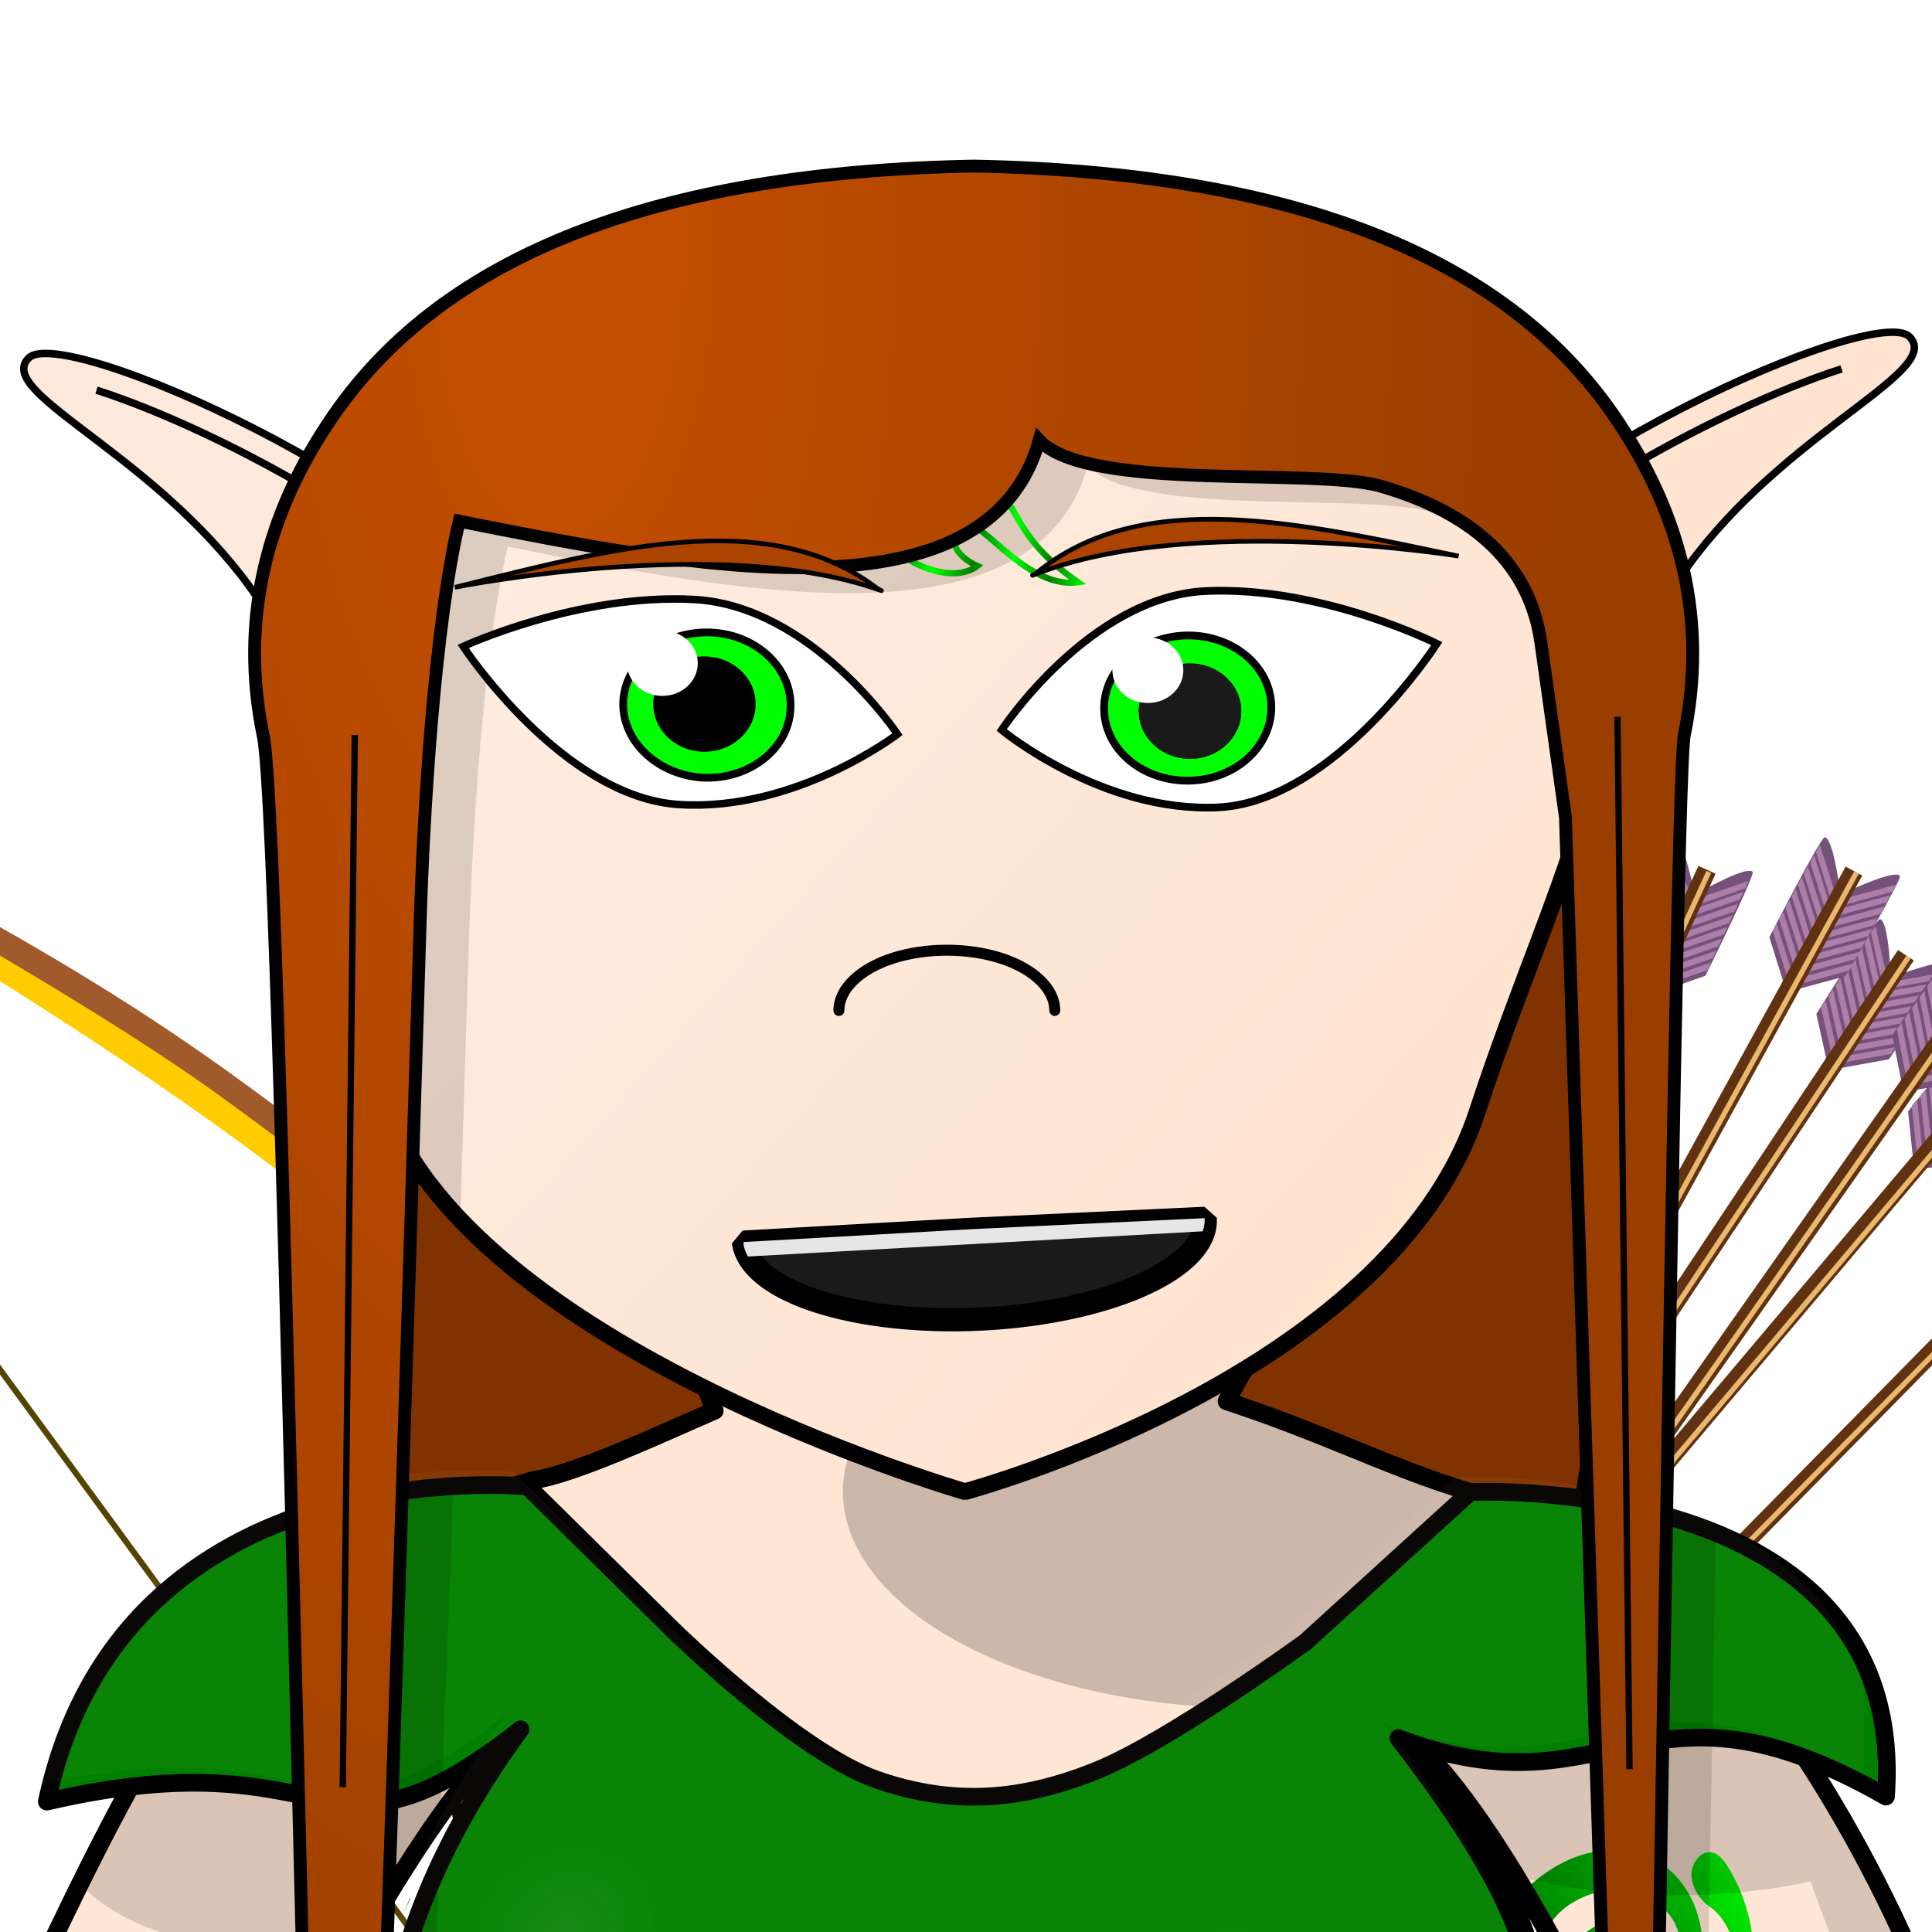
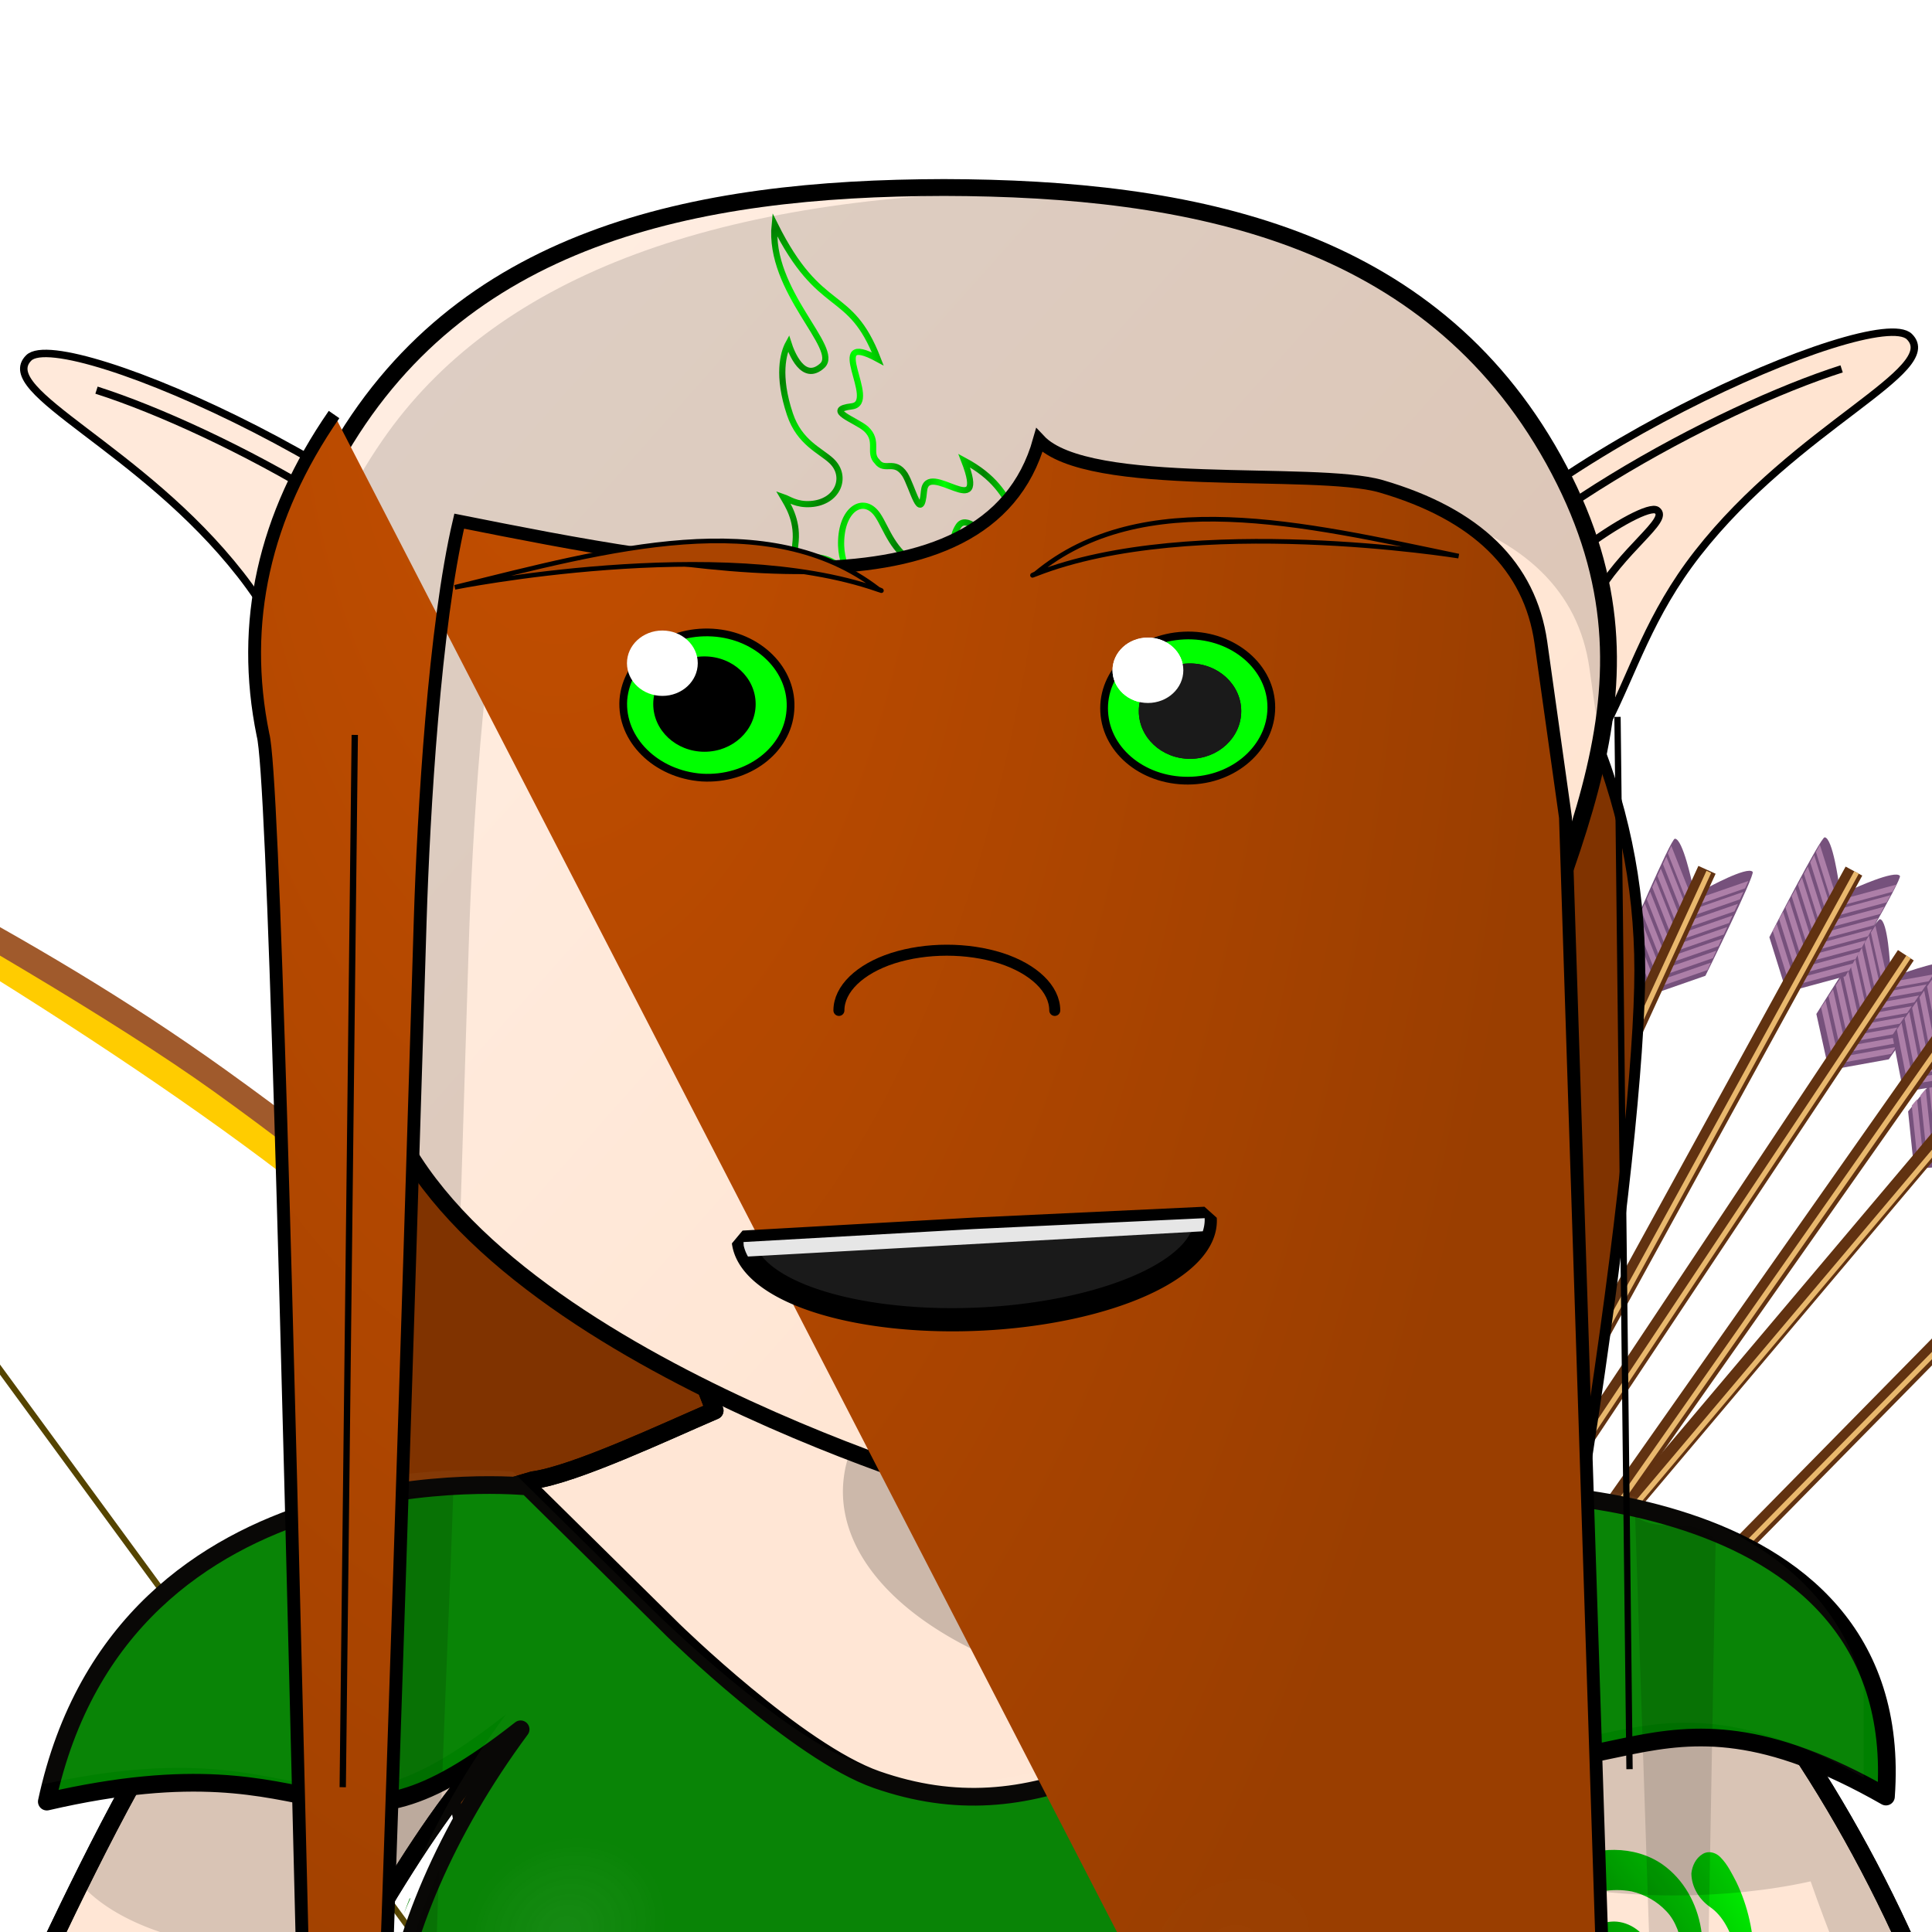
<svg xmlns="http://www.w3.org/2000/svg" xmlns:xlink="http://www.w3.org/1999/xlink" width="259.08mm" height="259.08mm" version="1.1" viewBox="0 0 918 918">
  <defs>
    <linearGradient id="am">
      <stop stop-color="#d6d6d6" stop-opacity=".016" offset="0" />
      <stop stop-color="#fff" stop-opacity="0" offset=".236" />
      <stop stop-color="#101010" stop-opacity="0" offset=".777" />
      <stop stop-color="#010101" stop-opacity=".099" offset="1" />
    </linearGradient>
    <linearGradient id="an" x1="1035.6" x2="1033.4" y1="2378.3" y2="2578.9" gradientTransform="matrix(.903 0 0 .903 -561.21 -1229.3)" gradientUnits="userSpaceOnUse">
      <stop stop-color="#000300" stop-opacity=".005" offset="0" />
      <stop stop-color="#000300" stop-opacity=".172" offset=".348" />
      <stop stop-opacity="0" offset="1" />
    </linearGradient>
    <radialGradient id="i" cx="817.21" cy="2347.6" r="138.13" gradientTransform="matrix(.561 .934 -1.192 .716 2833 -1565.9)" gradientUnits="userSpaceOnUse" xlink:href="#am" />
    <radialGradient id="s" cx="797.18" cy="2381.9" r="135.58" gradientTransform="matrix(.67 1.163 -1.353 .78 2865.6 -1915.8)" gradientUnits="userSpaceOnUse">
      <stop stop-color="#d6d6d6" stop-opacity=".089" offset="0" />
      <stop stop-color="#fff" stop-opacity="0" offset=".236" />
      <stop stop-color="#101010" stop-opacity="0" offset=".777" />
      <stop stop-color="#010101" stop-opacity=".099" offset="1" />
    </radialGradient>
    <radialGradient id="t" cx="858.17" cy="2422.4" r="45.087" gradientTransform="matrix(.799 .007 -.005 .531 -1224.8 -343.66)" gradientUnits="userSpaceOnUse" xlink:href="#j" />
    <linearGradient id="j">
      <stop stop-color="#502000" offset="0" />
      <stop stop-color="#a40" stop-opacity="0" offset="1" />
    </linearGradient>
    <radialGradient id="u" cx="858.17" cy="2422.4" r="45.087" gradientTransform="matrix(.799 .007 -.005 .531 -472.06 -343.66)" gradientUnits="userSpaceOnUse" xlink:href="#j" />
    <radialGradient id="l" cx="646.36" cy="906.63" r="75.482" gradientTransform="matrix(2.355 -.001 -.027 1.652 -1280.6 -588.43)" gradientUnits="userSpaceOnUse">
      <stop stop-color="#fff" stop-opacity=".039" offset="0" />
      <stop stop-color="#fff" stop-opacity="0" offset=".184" />
      <stop stop-color="#e2e2e2" stop-opacity="0" offset=".308" />
      <stop stop-color="#808080" stop-opacity="0" offset=".638" />
      <stop stop-color="#787878" stop-opacity=".09" offset=".763" />
      <stop stop-color="#6f6f6f" stop-opacity=".157" offset=".921" />
      <stop stop-opacity=".258" offset="1" />
    </radialGradient>
    <radialGradient id="r" cx="359.62" cy="1320.2" r="7.174" gradientTransform="matrix(1 0 0 1.302 0 -398.45)" gradientUnits="userSpaceOnUse">
      <stop stop-color="#010101" offset="0" />
      <stop stop-color="#010101" stop-opacity=".297" offset="1" />
    </radialGradient>
    <filter id="k" color-interpolation-filters="sRGB">
      <feTurbulence baseFrequency="0.044" numOctaves="5" result="result0" type="fractalNoise" />
      <feConvolveMatrix kernelMatrix="-2 0 0 0 -2 0 -2 0 -2 0 0 0 -10 0 0 0 -2 0 -2 0 -2 0 0 0 -2 " order="5 5" result="result5" targetX="2" targetY="2" />
      <feComposite in="result5" in2="SourceGraphic" k1="1.5" k2="0.5" k3="0.5" operator="arithmetic" result="result2" />
      <feColorMatrix in="result2" result="result2" type="luminanceToAlpha" />
      <feDiffuseLighting diffuseConstant="0.6" result="result1" surfaceScale="5">
        <feDistantLight azimuth="225" elevation="35" />
      </feDiffuseLighting>
      <feComposite in="result1" in2="SourceGraphic" k1="1.5" k3="0.5" operator="arithmetic" result="result3" />
      <feBlend in="result3" in2="result1" result="result6" />
      <feComposite in2="SourceGraphic" operator="in" />
    </filter>
    <filter id="ar" color-interpolation-filters="sRGB">
      <feTurbulence baseFrequency="0.251" numOctaves="5" result="result0" type="fractalNoise" />
      <feConvolveMatrix kernelMatrix="-2 0 0 0 -2 0 -2 0 -2 0 0 0 -10 0 0 0 -2 0 -2 0 -2 0 0 0 -2 " order="5 5" result="result5" targetX="2" targetY="2" />
      <feComposite in="result5" in2="SourceGraphic" k1="1.5" k2="0.5" k3="0.5" operator="arithmetic" result="result2" />
      <feColorMatrix in="result2" result="result2" type="luminanceToAlpha" />
      <feDiffuseLighting diffuseConstant="0.6" result="result1" surfaceScale="5">
        <feDistantLight azimuth="225" elevation="35" />
      </feDiffuseLighting>
      <feComposite in="result1" in2="SourceGraphic" k1="1.5" k3="0.5" operator="arithmetic" result="result3" />
      <feBlend in="result3" in2="result1" result="result6" />
      <feComposite in2="SourceGraphic" operator="in" />
    </filter>
    <linearGradient id="ag" x1="758.12" x2="790.19" y1="543.25" y2="508.9" gradientTransform="matrix(.838 .546 -.546 .838 590.65 -5.881)" gradientUnits="userSpaceOnUse" xlink:href="#b" />
    <linearGradient id="b">
      <stop stop-color="#3d3d3d" offset="0" />
      <stop stop-color="#3d3d3d" stop-opacity="0" offset="1" />
    </linearGradient>
    <linearGradient id="af" x1="757.61" x2="775.8" y1="513.45" y2="530.87" gradientTransform="matrix(.838 .546 -.546 .838 590.65 -5.881)" gradientUnits="userSpaceOnUse" xlink:href="#a" />
    <linearGradient id="a">
      <stop stop-color="#2e3436" offset="0" />
      <stop stop-color="#2e3436" stop-opacity="0" offset="1" />
    </linearGradient>
    <filter id="c" x="-.006" y="-2.196" width="1.012" height="5.392" color-interpolation-filters="sRGB">
      <feGaussianBlur stdDeviation="1.849" />
    </filter>
    <filter id="d" x="-3.845" y="-.11" width="8.69" height="1.22" color-interpolation-filters="sRGB">
      <feGaussianBlur stdDeviation="0.303" />
    </filter>
    <filter id="e" x="-3.845" y="-.11" width="8.69" height="1.22" color-interpolation-filters="sRGB">
      <feGaussianBlur stdDeviation="0.303" />
    </filter>
    <filter id="f" x="-3.73" y="-.107" width="8.46" height="1.213" color-interpolation-filters="sRGB">
      <feGaussianBlur stdDeviation="0.294" />
    </filter>
    <linearGradient id="ae" x1="758.12" x2="790.19" y1="543.25" y2="508.9" gradientTransform="matrix(.838 .546 -.546 .838 590.57 -5.884)" gradientUnits="userSpaceOnUse" xlink:href="#b" />
    <linearGradient id="ad" x1="757.61" x2="775.8" y1="513.45" y2="530.87" gradientTransform="matrix(.838 .546 -.546 .838 590.57 -5.884)" gradientUnits="userSpaceOnUse" xlink:href="#a" />
    <linearGradient id="ac" x1="758.12" x2="790.19" y1="543.25" y2="508.9" gradientTransform="matrix(.838 .546 -.546 .838 590.52 -5.882)" gradientUnits="userSpaceOnUse" xlink:href="#b" />
    <linearGradient id="ab" x1="757.61" x2="775.8" y1="513.45" y2="530.87" gradientTransform="matrix(.838 .546 -.546 .838 590.52 -5.882)" gradientUnits="userSpaceOnUse" xlink:href="#a" />
    <linearGradient id="aa" x1="758.12" x2="790.19" y1="543.25" y2="508.9" gradientTransform="matrix(.838 .546 -.546 .838 590.62 -5.919)" gradientUnits="userSpaceOnUse" xlink:href="#b" />
    <linearGradient id="z" x1="757.61" x2="775.8" y1="513.45" y2="530.87" gradientTransform="matrix(.838 .546 -.546 .838 590.62 -5.919)" gradientUnits="userSpaceOnUse" xlink:href="#a" />
    <linearGradient id="y" x1="758.12" x2="790.19" y1="543.25" y2="508.9" gradientTransform="matrix(.838 .546 -.546 .838 590.62 -5.828)" gradientUnits="userSpaceOnUse" xlink:href="#b" />
    <linearGradient id="x" x1="757.61" x2="775.8" y1="513.45" y2="530.87" gradientTransform="matrix(.838 .546 -.546 .838 590.62 -5.828)" gradientUnits="userSpaceOnUse" xlink:href="#a" />
    <linearGradient id="w" x1="758.12" x2="790.19" y1="543.25" y2="508.9" gradientTransform="matrix(.838 .546 -.546 .838 590.62 -5.859)" gradientUnits="userSpaceOnUse" xlink:href="#b" />
    <linearGradient id="v" x1="757.61" x2="775.8" y1="513.45" y2="530.87" gradientTransform="matrix(.838 .546 -.546 .838 590.62 -5.859)" gradientUnits="userSpaceOnUse" xlink:href="#a" />
    <filter id="aq" x="-.016" y="-.131" width="1.032" height="1.263" color-interpolation-filters="sRGB">
      <feGaussianBlur stdDeviation="0.913" />
    </filter>
    <filter id="g" x="-.187" y="-.162" width="1.373" height="1.324" color-interpolation-filters="sRGB">
      <feGaussianBlur stdDeviation="1.085" />
    </filter>
    <filter id="ao" x="-.012" y="-.139" width="1.023" height="1.278" color-interpolation-filters="sRGB">
      <feGaussianBlur stdDeviation="0.658" />
    </filter>
    <filter id="ap" x="-.219" y="-.022" width="1.438" height="1.045" color-interpolation-filters="sRGB">
      <feGaussianBlur stdDeviation="4.54" />
    </filter>
    <radialGradient id="m" cx="-8.08" cy="184.05" r="166.17" gradientTransform="matrix(.108 .006 -.008 .216 288.67 126.12)" gradientUnits="userSpaceOnUse" xlink:href="#h" spreadMethod="reflect" />
    <linearGradient id="h">
      <stop stop-color="#0f0" offset="0" />
      <stop stop-color="#008000" offset="1" />
    </linearGradient>
    <radialGradient id="q" cx="493.68" cy="653.17" r="361.32" gradientTransform="matrix(.141 -.011 .013 .127 -409.72 924.2)" gradientUnits="userSpaceOnUse" xlink:href="#h" spreadMethod="reflect" />
    <radialGradient id="p" cx="493.68" cy="653.17" r="361.32" gradientTransform="matrix(.273 -.09 .091 .317 230.06 953.78)" gradientUnits="userSpaceOnUse" xlink:href="#h" spreadMethod="reflect" />
    <filter id="at" color-interpolation-filters="sRGB">
      <feFlood result="result2" />
      <feTurbulence baseFrequency="0.082 0" numOctaves="8" result="result1" type="fractalNoise" />
      <feComposite baseFrequency="0.963 0" in="result2" in2="result1" operator="in" result="result6" />
      <feTurbulence baseFrequency="0 0.019" numOctaves="4" result="result3" />
      <feComposite in="result2" in2="result3" operator="in" />
      <feComposite in2="result6" k2="0.5" k3="0.5" operator="arithmetic" result="result8" />
      <feComponentTransfer>
        <feFuncR type="identity" />
        <feFuncG type="identity" />
        <feFuncB type="identity" />
        <feFuncA amplitude="2.51" exponent="0.95" type="gamma" />
      </feComponentTransfer>
      <feDiffuseLighting diffuseConstant="1.16" surfaceScale="-4.652">
        <feDistantLight azimuth="45" elevation="15" />
      </feDiffuseLighting>
      <feGaussianBlur result="result7" stdDeviation="0.3" />
      <feComposite in="result8" in2="result7" k1="-2.76" k2="3.2" k3="1.23" operator="arithmetic" />
      <feColorMatrix result="result11" type="luminanceToAlpha" />
      <feComponentTransfer result="result10">
        <feFuncR type="identity" />
        <feFuncG type="identity" />
        <feFuncB type="identity" />
        <feFuncA offset="-0.28" type="gamma" />
      </feComponentTransfer>
      <feColorMatrix in="SourceGraphic" result="result9" values="0.1 0 0 0 0 0 0.1 0 0 0 0 0 0.1 0 0 0 0 0 1 0 " />
      <feComposite in="result9" in2="result10" operator="in" />
      <feComponentTransfer in="result11" result="result13">
        <feFuncR type="identity" />
        <feFuncG type="identity" />
        <feFuncB type="identity" />
        <feFuncA amplitude="6.39" exponent="2.43" offset="0.87" type="gamma" />
      </feComponentTransfer>
      <feFlood flood-color="rgb(255,255,255)" result="result12" />
      <feComposite in="result12" in2="result13" operator="in" result="result14" />
      <feComposite in="SourceGraphic" in2="result11" operator="in" result="result15" />
      <feComposite in2="result13" result="result16" />
      <feComposite in2="result14" operator="atop" result="result18" />
      <feOffset dx="-7" dy="-7" result="result17" />
      <feComposite in="result18" in2="result17" k1="-0.97" k2="1.34" k3="1.03" operator="arithmetic" result="result22" />
      <feMorphology baseFrequency="0 0.019" operator="dilate" radius="9.9 0.1" result="result20" />
      <feColorMatrix result="result19" type="luminanceToAlpha" />
      <feDisplacementMap in="result20" in2="result19" k2="1.28" result="result21" scale="7.7" xChannelSelector="R" />
      <feComposite in2="result22" k2="0.33" k3="0.67" operator="arithmetic" result="result23" />
      <feComposite in2="SourceGraphic" operator="in" result="result24" />
      <feBlend in2="SourceGraphic" mode="screen" result="result25" />
      <feComposite in2="result24" k2="0.25" k3="0.75" operator="arithmetic" result="result27" />
      <feTurbulence baseFrequency="0.007" numOctaves="1.974" result="result26" />
      <feDisplacementMap in="result27" in2="result26" numOctaves="2" result="result29" scale="3.1" />
      <feTurbulence baseFrequency="0.248" numOctaves="2" result="result28" type="fractalNoise" />
      <feDisplacementMap in="result29" in2="result28" scale="1.6" />
    </filter>
    <filter id="as" color-interpolation-filters="sRGB">
      <feFlood result="result2" />
      <feTurbulence baseFrequency="0.272 0" numOctaves="8" result="result1" type="fractalNoise" />
      <feComposite baseFrequency="0.272 0" in="result2" in2="result1" operator="in" result="result6" />
      <feTurbulence baseFrequency="0 0.221" numOctaves="4" result="result3" />
      <feComposite in="result2" in2="result3" operator="in" />
      <feComposite in2="result6" k2="0.5" k3="0.5" operator="arithmetic" result="result8" />
      <feComponentTransfer scale="4">
        <feFuncR type="identity" />
        <feFuncG type="identity" />
        <feFuncB type="identity" />
        <feFuncA amplitude="1.94" exponent="0.95" type="gamma" />
      </feComponentTransfer>
      <feDiffuseLighting diffuseConstant="0.819" surfaceScale="-4.274">
        <feDistantLight azimuth="45" elevation="15" />
      </feDiffuseLighting>
      <feGaussianBlur diffuseConstant="0.82" result="result7" stdDeviation="0.1" />
      <feComposite in="result8" in2="result7" k1="-2.76" k2="3.2" k3="1.23" operator="arithmetic" />
      <feColorMatrix result="result11" type="luminanceToAlpha" />
      <feComponentTransfer result="result10">
        <feFuncR type="identity" />
        <feFuncG type="identity" />
        <feFuncB type="identity" />
        <feFuncA offset="-0.28" type="gamma" />
      </feComponentTransfer>
      <feColorMatrix in="SourceGraphic" result="result9" values="0.1 0 0 0 0 0 0.1 0 0 0 0 0 0.1 0 0 0 0 0 1 0 " />
      <feComposite in="result9" in2="result10" operator="in" />
      <feComponentTransfer in="result11" result="result13">
        <feFuncR type="identity" />
        <feFuncG type="identity" />
        <feFuncB type="identity" />
        <feFuncA amplitude="6.39" exponent="2.43" offset="0.87" type="gamma" />
      </feComponentTransfer>
      <feFlood flood-color="rgb(255,255,255)" result="result12" />
      <feComposite in="result12" in2="result13" operator="in" result="result14" />
      <feComposite in="SourceGraphic" in2="result11" operator="in" result="result15" />
      <feComposite in2="result13" result="result16" />
      <feComposite in2="result14" operator="atop" result="result18" />
      <feOffset dx="-7" dy="-7" result="result17" />
      <feComposite in="result18" in2="result17" k1="-0.97" k2="1.34" k3="1.03" operator="arithmetic" result="result22" />
      <feMorphology baseFrequency="0.033" radius="0.1 22.985" result="result20" />
      <feColorMatrix result="result19" type="luminanceToAlpha" />
      <feDisplacementMap in="result20" in2="result19" k2="1.28" radius="0.1 23" result="result21" scale="3.989" xChannelSelector="R" />
      <feComposite in2="result22" k2="0.33" k3="0.67" operator="arithmetic" result="result23" />
      <feComposite in2="SourceGraphic" operator="in" result="result24" />
      <feBlend in2="SourceGraphic" mode="screen" result="result25" />
      <feComposite in2="result24" k2="0.25" k3="0.75" operator="arithmetic" result="result27" />
      <feTurbulence baseFrequency="0.021 0.007" numOctaves="1.974" result="result26" />
      <feDisplacementMap in="result27" in2="result26" numOctaves="2" result="result29" scale="3.1" />
      <feTurbulence baseFrequency="0.191 0" numOctaves="2" result="result28" type="fractalNoise" />
      <feDisplacementMap in="result29" in2="result28" scale="1.6" />
    </filter>
    <radialGradient id="o" cx="187.82" cy="386.05" r="344.7" gradientTransform="matrix(-1.39 -.009 .021 -3.087 427.08 1265.5)" gradientUnits="userSpaceOnUse">
      <stop stop-color="#c54f00" offset="0" />
      <stop stop-color="#9a3e00" offset="1" />
    </radialGradient>
    <linearGradient id="al" x1="98.612" x2="642.53" y1="144.87" y2="627.73" gradientUnits="userSpaceOnUse">
      <stop stop-color="#ffede1" offset="0" />
      <stop stop-color="#ffe2cd" offset="1" />
    </linearGradient>
    <linearGradient id="ak" x1="353.16" x2="353.56" y1="1129.5" y2="1239.5" gradientUnits="userSpaceOnUse">
      <stop offset="0" />
      <stop stop-opacity="0" offset="1" />
    </linearGradient>
    <radialGradient id="n" cx="-206.97" cy="1566.6" r="61.071" gradientTransform="matrix(1.059 0 0 1.376 789.33 -738.19)" gradientUnits="userSpaceOnUse">
      <stop stop-color="#803300" offset="0" />
      <stop stop-color="#4d1f00" stop-opacity=".984" offset="1" />
    </radialGradient>
    <linearGradient id="aj" x1="-334.56" x2="-286.91" y1="1325.1" y2="1322.5" gradientTransform="translate(823.74 130.91)" gradientUnits="userSpaceOnUse">
      <stop stop-color="#808000" offset="0" />
      <stop stop-color="#ffff7a" stop-opacity=".988" offset=".575" />
      <stop stop-color="#808000" stop-opacity=".99" offset="1" />
    </linearGradient>
    <linearGradient id="ai" x1="-284.85" x2="-240.43" y1="1333.4" y2="1333.4" gradientTransform="matrix(1.048 0 0 1.019 820.13 -147.44)" gradientUnits="userSpaceOnUse" spreadMethod="reflect">
      <stop stop-color="#9e8181" offset="0" />
      <stop stop-color="#a98e8e" offset=".478" />
      <stop stop-color="#5c4646" offset="1" />
    </linearGradient>
    <linearGradient id="ah" x1="48.67" x2="115.93" y1="1482.9" y2="1508.1" gradientUnits="userSpaceOnUse">
      <stop stop-color="#d6d6d6" offset="0" />
      <stop stop-color="#c5c5c5" stop-opacity=".996" offset=".386" />
      <stop stop-color="#aeaeae" stop-opacity=".996" offset=".462" />
      <stop offset="1" />
    </linearGradient>
  </defs>
  <g transform="translate(91.425 48.269)">
    <path d="m913.56 477.29c-1.825-0.617-38.176 38.534-38.176 38.534l0.652 23.344 38.023-38.685s3.114-21.971-0.498-23.193z" color="#000000" fill="#75507b" fill-opacity=".992" stroke-width="0" />
    <rect transform="matrix(-.701 .713 .03 1 0 0)" x="-1240.8" y="1365.8" width="3.897" height="23.318" color="#000000" fill="#ad7fa8" fill-opacity=".992" stroke-width="0" />
    <rect transform="matrix(-.701 .713 .03 1 0 0)" x="-1216.8" y="1365.8" width="3.897" height="23.318" color="#000000" fill="#ad7fa8" fill-opacity=".992" stroke-width="0" />
    <rect transform="matrix(-.701 .713 .03 1 0 0)" x="-1223.1" y="1365.8" width="3.897" height="23.318" color="#000000" fill="#ad7fa8" fill-opacity=".992" stroke-width="0" />
    <rect transform="matrix(-.701 .713 .03 1 0 0)" x="-1228.9" y="1365.8" width="3.897" height="23.318" color="#000000" fill="#ad7fa8" fill-opacity=".992" stroke-width="0" />
    <rect transform="matrix(-.701 .713 .03 1 0 0)" x="-1235.2" y="1365.8" width="3.897" height="23.318" color="#000000" fill="#ad7fa8" fill-opacity=".992" stroke-width="0" />
    <rect transform="matrix(-.701 .713 .03 1 0 0)" x="-1198.1" y="1365.8" width="3.897" height="23.318" color="#000000" fill="#ad7fa8" fill-opacity=".992" stroke-width="0" />
    <rect transform="matrix(-.701 .713 .03 1 0 0)" x="-1204.5" y="1365.8" width="3.897" height="23.318" color="#000000" fill="#ad7fa8" fill-opacity=".992" stroke-width="0" />
    <rect transform="matrix(-.701 .713 .03 1 0 0)" x="-1210.7" y="1365.8" width="3.897" height="23.318" color="#000000" fill="#ad7fa8" fill-opacity=".992" stroke-width="0" />
    <path d="m942.99 504.64c0.649 1.814-37.869 38.837-37.869 38.837l-23.352-0.248 38.023-38.685s21.914-3.493 23.198 0.097z" color="#000000" fill="#75507b" fill-opacity=".992" stroke-width="0" />
    <rect transform="matrix(-.701 .713 -1 -.012 0 0)" x="688.17" y="-1422.3" width="3.897" height="23.318" color="#000000" fill="#ad7fa8" fill-opacity=".992" stroke-width="0" />
-     <rect transform="matrix(-.701 .713 -1 -.012 0 0)" x="712.27" y="-1422.3" width="3.897" height="23.318" color="#000000" fill="#ad7fa8" fill-opacity=".992" stroke-width="0" />
    <rect transform="matrix(-.701 .713 -1 -.012 0 0)" x="706.28" y="-1422.3" width="3.897" height="23.318" color="#000000" fill="#ad7fa8" fill-opacity=".992" stroke-width="0" />
    <rect transform="matrix(-.701 .713 -1 -.012 0 0)" x="700.16" y="-1422.3" width="3.897" height="23.318" color="#000000" fill="#ad7fa8" fill-opacity=".992" stroke-width="0" />
    <rect transform="matrix(-.701 .713 -1 -.012 0 0)" x="693.92" y="-1422.3" width="3.897" height="23.318" color="#000000" fill="#ad7fa8" fill-opacity=".992" stroke-width="0" />
    <rect transform="matrix(-.701 .713 -1 -.012 0 0)" x="730.87" y="-1422.3" width="3.897" height="23.318" color="#000000" fill="#ad7fa8" fill-opacity=".992" stroke-width="0" />
    <rect transform="matrix(-.701 .713 -1 -.012 0 0)" x="724.63" y="-1422.3" width="3.897" height="23.318" color="#000000" fill="#ad7fa8" fill-opacity=".992" stroke-width="0" />
    <rect transform="matrix(-.701 .713 -1 -.012 0 0)" x="718.39" y="-1422.3" width="3.897" height="23.318" color="#000000" fill="#ad7fa8" fill-opacity=".992" stroke-width="0" />
    <rect transform="matrix(-.716 -.698 .701 -.713 0 0)" x="-1010.5" y="-570.8" width="8.985" height="858.7" rx="0" color="#000000" fill="#603110" fill-opacity=".992" stroke-width="0" />
    <path d="m337.45 1119.9-48.771 21.276 19.612-48.135 9.049 12.696c0.962-1.434 2.197-2.673 3.869-3.599 0.961-1.995 2.342-3.389 4.14-4.183 1.067-1.91 2.387-3.613 4.566-4.616 0.32-1.278 1.02-2.182 2.364-2.453l6.394 6.254c-0.294 1.129-0.467 2.314-2.25 2.35-0.952 2.075-2.617 3.449-4.485 4.623-0.804 2.007-2.497 3.141-4.205 4.26-0.786 1.71-2.29 2.908-3.767 4.123z" color="#000000" fill="#b8b8b8" fill-opacity=".992" stroke-width="0" />
    <path d="m308.23 1092.8-19.627 48.315 31.411-32.725-0.061-0.078c1.417-0.987 2.752-1.927 3.649-3.614 1.978-0.996 3.718-3.595 3.718-3.595l5.038-5.155 3.031-2.6-3.618-2.984c-1.124 0.314-2.306 0.507-2.311 2.291-2.058 0.988-3.404 2.676-4.545 4.564-1.993 0.839-3.097 2.551-4.187 4.278-1.697 0.816-2.868 2.34-4.058 3.837z" color="#000000" fill="url(#ag)" stroke-width="0" />
    <path d="m337.51 1119.6-48.771 21.276 32.177-31.972 0.079 0.06c0.962-1.434 1.879-2.785 3.551-3.711 0.961-1.996 3.53-3.78 3.53-3.78l5.068-5.127 2.556-2.866 3.038 3.357c-0.294 1.129-0.467 2.314-2.25 2.35-0.952 2.075-2.617 3.449-4.485 4.623-0.804 2.007-2.497 3.141-4.205 4.261-0.787 1.71-2.29 2.908-3.767 4.123z" color="#000000" fill="url(#af)" stroke-width="0" />
    <rect transform="matrix(-.794 .808 -.862 -.847 1377.6 943.86)" x="-.137" y="526.07" width="737.41" height="2.02" color="#000000" fill="#e9b96e" fill-opacity=".992" filter="url(#c)" stroke-width="0" />
    <rect transform="matrix(-.875 .89 -.89 -.875 2070.7 -504.44)" x="1899.6" y="90.809" width=".189" height="6.629" color="#000000" fill="#ccc" filter="url(#d)" opacity=".653" stroke="#080504" stroke-opacity=".976" stroke-width=".641" />
    <rect transform="matrix(-.875 .89 -.89 -.875 2070.7 -504.44)" x="1894.7" y="90.935" width=".189" height="6.629" color="#000000" fill="#ccc" filter="url(#e)" opacity=".653" stroke="#080504" stroke-opacity=".976" stroke-width=".641" />
    <rect transform="matrix(-.875 .89 -.89 -.875 2070.7 -504.44)" x="1889.7" y="90.998" width=".189" height="6.629" color="#000000" fill="#ccc" filter="url(#f)" opacity=".653" stroke="#080504" stroke-opacity=".976" stroke-width=".641" />
    <path d="m850.37 438.52c-1.866-0.477-35.15 41.314-35.15 41.314l2.417 23.228 34.985-41.453s1.442-22.144-2.252-23.089z" color="#000000" fill="#75507b" fill-opacity=".992" stroke-width="0" />
    <rect transform="matrix(-.645 .764 .105 .994 0 0)" x="-1102.9" y="1291.8" width="3.897" height="23.318" color="#000000" fill="#ad7fa8" fill-opacity=".992" stroke-width="0" />
    <rect transform="matrix(-.645 .764 .105 .994 0 0)" x="-1079" y="1291.8" width="3.897" height="23.318" color="#000000" fill="#ad7fa8" fill-opacity=".992" stroke-width="0" />
    <rect transform="matrix(-.645 .764 .105 .994 0 0)" x="-1085.2" y="1291.8" width="3.897" height="23.318" color="#000000" fill="#ad7fa8" fill-opacity=".992" stroke-width="0" />
    <rect transform="matrix(-.645 .764 .105 .994 0 0)" x="-1091.1" y="1291.8" width="3.897" height="23.318" color="#000000" fill="#ad7fa8" fill-opacity=".992" stroke-width="0" />
    <rect transform="matrix(-.645 .764 .105 .994 0 0)" x="-1097.3" y="1291.8" width="3.897" height="23.318" color="#000000" fill="#ad7fa8" fill-opacity=".992" stroke-width="0" />
    <rect transform="matrix(-.645 .764 .105 .994 0 0)" x="-1060.2" y="1291.8" width="3.897" height="23.318" color="#000000" fill="#ad7fa8" fill-opacity=".992" stroke-width="0" />
    <rect transform="matrix(-.645 .764 .105 .994 0 0)" x="-1066.6" y="1291.8" width="3.897" height="23.318" color="#000000" fill="#ad7fa8" fill-opacity=".992" stroke-width="0" />
    <rect transform="matrix(-.645 .764 .105 .994 0 0)" x="-1072.9" y="1291.8" width="3.897" height="23.318" color="#000000" fill="#ad7fa8" fill-opacity=".992" stroke-width="0" />
    <path d="m881.79 463.57c0.784 1.76-34.82 41.592-34.82 41.592l-23.304 1.52 34.985-41.453s21.587-5.142 23.139-1.659z" color="#000000" fill="#75507b" fill-opacity=".992" stroke-width="0" />
    <rect transform="matrix(-.645 .764 -.998 .064 0 0)" x="723.58" y="-1348.3" width="3.897" height="23.318" color="#000000" fill="#ad7fa8" fill-opacity=".992" stroke-width="0" />
    <rect transform="matrix(-.645 .764 -.998 .064 0 0)" x="747.68" y="-1348.3" width="3.897" height="23.318" color="#000000" fill="#ad7fa8" fill-opacity=".992" stroke-width="0" />
    <rect transform="matrix(-.645 .764 -.998 .064 0 0)" x="741.68" y="-1348.3" width="3.897" height="23.318" color="#000000" fill="#ad7fa8" fill-opacity=".992" stroke-width="0" />
    <rect transform="matrix(-.645 .764 -.998 .064 0 0)" x="735.56" y="-1348.3" width="3.897" height="23.318" color="#000000" fill="#ad7fa8" fill-opacity=".992" stroke-width="0" />
-     <rect transform="matrix(-.645 .764 -.998 .064 0 0)" x="729.32" y="-1348.3" width="3.897" height="23.318" color="#000000" fill="#ad7fa8" fill-opacity=".992" stroke-width="0" />
    <rect transform="matrix(-.645 .764 -.998 .064 0 0)" x="766.28" y="-1348.3" width="3.897" height="23.318" color="#000000" fill="#ad7fa8" fill-opacity=".992" stroke-width="0" />
    <rect transform="matrix(-.645 .764 -.998 .064 0 0)" x="760.04" y="-1348.3" width="3.897" height="23.318" color="#000000" fill="#ad7fa8" fill-opacity=".992" stroke-width="0" />
    <rect transform="matrix(-.645 .764 -.998 .064 0 0)" x="753.79" y="-1348.3" width="3.897" height="23.318" color="#000000" fill="#ad7fa8" fill-opacity=".992" stroke-width="0" />
    <rect transform="matrix(-.767 -.641 .645 -.764 0 0)" x="-957.08" y="-657.19" width="8.985" height="858.7" rx="0" color="#000000" fill="#603110" fill-opacity=".992" stroke-width="0" />
    <path d="m324.55 1122.9-47.02 24.907 15.912-49.482 9.984 11.974c0.851-1.503 1.988-2.832 3.585-3.881 0.808-2.062 2.079-3.556 3.812-4.485 0.919-1.985 2.107-3.783 4.203-4.949 0.222-1.298 0.852-2.252 2.171-2.625l6.849 5.752c-0.208 1.148-0.29 2.343-2.066 2.514-0.792 2.141-2.348 3.638-4.122 4.95-0.65 2.062-2.252 3.321-3.87 4.566-0.655 1.765-2.063 3.073-3.444 4.397z" color="#000000" fill="#b8b8b8" fill-opacity=".992" stroke-width="0" />
    <path d="m293.37 1098.1-15.914 49.662 28.844-35.009-0.067-0.073c1.339-1.091 2.598-2.13 3.365-3.88 1.897-1.143 3.435-3.866 3.435-3.866l4.634-5.522 2.825-2.822-3.834-2.702c-1.097 0.398-2.261 0.68-2.131 2.459-1.978 1.141-3.191 2.926-4.187 4.895-1.923 0.987-2.895 2.778-3.851 4.582-1.63 0.942-2.682 2.55-3.756 4.133z" color="#000000" fill="url(#ae)" stroke-width="0" />
    <path d="m324.6 1122.6-47.02 24.907 29.665-34.316 0.083 0.054c0.851-1.503 1.663-2.919 3.26-3.969 0.808-2.062 3.234-4.036 3.234-4.036l4.665-5.496 2.332-3.051 3.283 3.117c-0.208 1.148-0.29 2.343-2.066 2.514-0.792 2.141-2.348 3.638-4.122 4.95-0.65 2.062-2.252 3.321-3.87 4.566-0.655 1.765-2.063 3.073-3.444 4.397z" color="#000000" fill="url(#ad)" stroke-width="0" />
    <rect transform="matrix(-.731 .866 -.923 -.779 1348.4 868.63)" x="-.137" y="526.07" width="737.41" height="2.02" color="#000000" fill="#e9b96e" fill-opacity=".992" filter="url(#c)" stroke-width="0" />
    <rect transform="matrix(-.805 .954 -.954 -.805 1929.9 -627.99)" x="1899.6" y="90.809" width=".189" height="6.629" color="#000000" fill="#ccc" filter="url(#d)" opacity=".653" stroke="#080504" stroke-opacity=".976" stroke-width=".641" />
    <rect transform="matrix(-.805 .954 -.954 -.805 1929.9 -627.99)" x="1894.7" y="90.935" width=".189" height="6.629" color="#000000" fill="#ccc" filter="url(#e)" opacity=".653" stroke="#080504" stroke-opacity=".976" stroke-width=".641" />
    <rect transform="matrix(-.805 .954 -.954 -.805 1929.9 -627.99)" x="1889.7" y="90.998" width=".189" height="6.629" color="#000000" fill="#ccc" filter="url(#f)" opacity=".653" stroke="#080504" stroke-opacity=".976" stroke-width=".641" />
    <path d="m704.39 350.25c-1.926 0.038-22.844 49.198-22.844 49.198l8.531 21.739 22.648-49.289s-4.523-21.725-8.335-21.649z" color="#000000" fill="#75507b" fill-opacity=".992" stroke-width="0" />
    <rect transform="matrix(-.418 .909 .367 .93 0 0)" x="-725.03" y="1088.9" width="3.897" height="23.318" color="#000000" fill="#ad7fa8" fill-opacity=".992" stroke-width="0" />
    <rect transform="matrix(-.418 .909 .367 .93 0 0)" x="-701.05" y="1088.9" width="3.897" height="23.318" color="#000000" fill="#ad7fa8" fill-opacity=".992" stroke-width="0" />
    <rect transform="matrix(-.418 .909 .367 .93 0 0)" x="-707.3" y="1088.9" width="3.897" height="23.318" color="#000000" fill="#ad7fa8" fill-opacity=".992" stroke-width="0" />
    <rect transform="matrix(-.418 .909 .367 .93 0 0)" x="-713.16" y="1088.9" width="3.897" height="23.318" color="#000000" fill="#ad7fa8" fill-opacity=".992" stroke-width="0" />
    <rect transform="matrix(-.418 .909 .367 .93 0 0)" x="-719.41" y="1088.9" width="3.897" height="23.318" color="#000000" fill="#ad7fa8" fill-opacity=".992" stroke-width="0" />
    <rect transform="matrix(-.418 .909 .367 .93 0 0)" x="-682.32" y="1088.9" width="3.897" height="23.318" color="#000000" fill="#ad7fa8" fill-opacity=".992" stroke-width="0" />
    <rect transform="matrix(-.418 .909 .367 .93 0 0)" x="-688.69" y="1088.9" width="3.897" height="23.318" color="#000000" fill="#ad7fa8" fill-opacity=".992" stroke-width="0" />
    <rect transform="matrix(-.418 .909 .367 .93 0 0)" x="-694.93" y="1088.9" width="3.897" height="23.318" color="#000000" fill="#ad7fa8" fill-opacity=".992" stroke-width="0" />
    <path d="m741.36 366c1.225 1.486-22.452 49.379-22.452 49.379l-22.052 7.687 22.648-49.289s19.43-10.719 21.856-7.777z" color="#000000" fill="#75507b" fill-opacity=".992" stroke-width="0" />
    <rect transform="matrix(-.418 .909 -.945 .328 0 0)" x="820.67" y="-1145.4" width="3.897" height="23.318" color="#000000" fill="#ad7fa8" fill-opacity=".992" stroke-width="0" />
    <rect transform="matrix(-.418 .909 -.945 .328 0 0)" x="844.77" y="-1145.4" width="3.897" height="23.318" color="#000000" fill="#ad7fa8" fill-opacity=".992" stroke-width="0" />
    <rect transform="matrix(-.418 .909 -.945 .328 0 0)" x="838.78" y="-1145.4" width="3.897" height="23.318" color="#000000" fill="#ad7fa8" fill-opacity=".992" stroke-width="0" />
    <rect transform="matrix(-.418 .909 -.945 .328 0 0)" x="832.66" y="-1145.4" width="3.897" height="23.318" color="#000000" fill="#ad7fa8" fill-opacity=".992" stroke-width="0" />
    <rect transform="matrix(-.418 .909 -.945 .328 0 0)" x="826.42" y="-1145.4" width="3.897" height="23.318" color="#000000" fill="#ad7fa8" fill-opacity=".992" stroke-width="0" />
    <rect transform="matrix(-.418 .909 -.945 .328 0 0)" x="863.38" y="-1145.4" width="3.897" height="23.318" color="#000000" fill="#ad7fa8" fill-opacity=".992" stroke-width="0" />
    <rect transform="matrix(-.418 .909 -.945 .328 0 0)" x="857.13" y="-1145.4" width="3.897" height="23.318" color="#000000" fill="#ad7fa8" fill-opacity=".992" stroke-width="0" />
    <rect transform="matrix(-.418 .909 -.945 .328 0 0)" x="850.89" y="-1145.4" width="3.897" height="23.318" color="#000000" fill="#ad7fa8" fill-opacity=".992" stroke-width="0" />
    <rect transform="matrix(-.911 -.413 .417 -.909 0 0)" x="-810.63" y="-894.01" width="8.985" height="858.7" rx="0" color="#000000" fill="#603110" fill-opacity=".992" stroke-width="0" />
    <path d="m380.39 1150.2-38.663 36.557 2.123-51.934 12.818 8.874c0.419-1.675 1.16-3.26 2.418-4.698 0.228-2.203 1.054-3.982 2.476-5.34 0.356-2.158 1.02-4.208 2.73-5.891-0.133-1.311 0.22-2.398 1.391-3.109l8.136 3.715c0.106 1.162 0.346 2.336-1.32 2.974-0.192 2.275-1.292 4.132-2.651 5.871-0.076 2.161-1.284 3.802-2.511 5.434-0.16 1.876-1.168 3.512-2.145 5.157z" color="#000000" fill="#b8b8b8" fill-opacity=".992" stroke-width="0" />
    <path d="m343.7 1134.6-2.077 52.108 18.45-41.439-0.084-0.052c0.999-1.409 1.935-2.746 2.207-4.638 1.524-1.608 2.279-4.643 2.279-4.643l2.991-6.559 1.969-3.474-4.416-1.58c-0.951 0.676-1.997 1.259-1.397 2.939-1.601 1.627-2.294 3.672-2.728 5.835-1.59 1.465-2.048 3.45-2.488 5.444-1.319 1.343-1.904 3.173-2.516 4.986z" color="#000000" fill="url(#ac)" stroke-width="0" />
    <path d="m380.36 1149.9-38.663 36.557 19.426-40.991 0.094 0.029c0.419-1.675 0.823-3.257 2.082-4.695 0.228-2.203 2.039-4.753 2.039-4.753l3.028-6.542 1.432-3.563 3.996 2.128c0.106 1.162 0.346 2.336-1.32 2.974-0.192 2.275-1.292 4.132-2.651 5.871-0.076 2.161-1.284 3.802-2.511 5.434-0.16 1.876-1.168 3.512-2.145 5.157z" color="#000000" fill="url(#ab)" stroke-width="0" />
    <rect transform="matrix(-.473 1.03 -1.098 -.504 1299.2 631.79)" x="-.137" y="526.07" width="737.41" height="2.02" color="#000000" fill="#e9b96e" fill-opacity=".992" filter="url(#c)" stroke-width="0" />
    <rect transform="matrix(-.521 1.135 -1.135 -.521 1460 -965.76)" x="1899.6" y="90.809" width=".189" height="6.629" color="#000000" fill="#ccc" filter="url(#d)" opacity=".653" stroke="#080504" stroke-opacity=".976" stroke-width=".641" />
    <rect transform="matrix(-.521 1.135 -1.135 -.521 1460 -965.76)" x="1894.7" y="90.935" width=".189" height="6.629" color="#000000" fill="#ccc" filter="url(#e)" opacity=".653" stroke="#080504" stroke-opacity=".976" stroke-width=".641" />
    <rect transform="matrix(-.521 1.135 -1.135 -.521 1460 -965.76)" x="1889.7" y="90.998" width=".189" height="6.629" color="#000000" fill="#ccc" filter="url(#f)" opacity=".653" stroke="#080504" stroke-opacity=".976" stroke-width=".641" />
    <path d="m801.85 388.48c-1.908-0.262-30.222 45.044-30.222 45.044l5.044 22.802 30.043-45.163s-1.086-22.164-4.864-22.682z" color="#000000" fill="#75507b" fill-opacity=".992" stroke-width="0" />
    <rect transform="matrix(-.554 .833 .218 .976 0 0)" x="-962.4" y="1222.6" width="3.897" height="23.318" color="#000000" fill="#ad7fa8" fill-opacity=".992" stroke-width="0" />
    <rect transform="matrix(-.554 .833 .218 .976 0 0)" x="-938.42" y="1222.6" width="3.897" height="23.318" color="#000000" fill="#ad7fa8" fill-opacity=".992" stroke-width="0" />
    <rect transform="matrix(-.554 .833 .218 .976 0 0)" x="-944.67" y="1222.6" width="3.897" height="23.318" color="#000000" fill="#ad7fa8" fill-opacity=".992" stroke-width="0" />
    <rect transform="matrix(-.554 .833 .218 .976 0 0)" x="-950.54" y="1222.6" width="3.897" height="23.318" color="#000000" fill="#ad7fa8" fill-opacity=".992" stroke-width="0" />
    <rect transform="matrix(-.554 .833 .218 .976 0 0)" x="-956.78" y="1222.6" width="3.897" height="23.318" color="#000000" fill="#ad7fa8" fill-opacity=".992" stroke-width="0" />
    <rect transform="matrix(-.554 .833 .218 .976 0 0)" x="-919.69" y="1222.6" width="3.897" height="23.318" color="#000000" fill="#ad7fa8" fill-opacity=".992" stroke-width="0" />
    <rect transform="matrix(-.554 .833 .218 .976 0 0)" x="-926.06" y="1222.6" width="3.897" height="23.318" color="#000000" fill="#ad7fa8" fill-opacity=".992" stroke-width="0" />
    <rect transform="matrix(-.554 .833 .218 .976 0 0)" x="-932.31" y="1222.6" width="3.897" height="23.318" color="#000000" fill="#ad7fa8" fill-opacity=".992" stroke-width="0" />
    <path d="m835.92 409.79c0.979 1.659-29.863 45.283-29.863 45.283l-22.98 4.161 30.043-45.163s20.862-7.564 22.8-4.281z" color="#000000" fill="#75507b" fill-opacity=".992" stroke-width="0" />
    <rect transform="matrix(-.554 .833 -.984 .177 0 0)" x="768.41" y="-1279.2" width="3.897" height="23.318" color="#000000" fill="#ad7fa8" fill-opacity=".992" stroke-width="0" />
    <rect transform="matrix(-.554 .833 -.984 .177 0 0)" x="792.51" y="-1279.2" width="3.897" height="23.318" color="#000000" fill="#ad7fa8" fill-opacity=".992" stroke-width="0" />
    <rect transform="matrix(-.554 .833 -.984 .177 0 0)" x="786.52" y="-1279.2" width="3.897" height="23.318" color="#000000" fill="#ad7fa8" fill-opacity=".992" stroke-width="0" />
    <rect transform="matrix(-.554 .833 -.984 .177 0 0)" x="780.4" y="-1279.2" width="3.897" height="23.318" color="#000000" fill="#ad7fa8" fill-opacity=".992" stroke-width="0" />
    <rect transform="matrix(-.554 .833 -.984 .177 0 0)" x="774.15" y="-1279.2" width="3.897" height="23.318" color="#000000" fill="#ad7fa8" fill-opacity=".992" stroke-width="0" />
    <rect transform="matrix(-.554 .833 -.984 .177 0 0)" x="811.11" y="-1279.2" width="3.897" height="23.318" color="#000000" fill="#ad7fa8" fill-opacity=".992" stroke-width="0" />
    <rect transform="matrix(-.554 .833 -.984 .177 0 0)" x="804.87" y="-1279.2" width="3.897" height="23.318" color="#000000" fill="#ad7fa8" fill-opacity=".992" stroke-width="0" />
    <rect transform="matrix(-.554 .833 -.984 .177 0 0)" x="798.63" y="-1279.2" width="3.897" height="23.318" color="#000000" fill="#ad7fa8" fill-opacity=".992" stroke-width="0" />
    <rect transform="matrix(-.835 -.55 .554 -.833 0 0)" x="-907.16" y="-749.64" width="8.985" height="858.7" rx="0" color="#000000" fill="#603110" fill-opacity=".992" stroke-width="0" />
    <path d="m357.3 1128.2-43.882 30.094 10.18-50.971 11.281 10.761c0.674-1.59 1.653-3.039 3.12-4.264 0.568-2.141 1.661-3.77 3.277-4.889 0.687-2.076 1.663-3.998 3.613-5.395 0.073-1.315 0.59-2.335 1.858-2.855l7.458 4.936c-0.076 1.164-0.022 2.361-1.767 2.732-0.543 2.217-1.919 3.881-3.532 5.387-0.411 2.123-1.86 3.555-3.326 4.977-0.45 1.828-1.7 3.287-2.921 4.76z" color="#000000" fill="#b8b8b8" fill-opacity=".992" stroke-width="0" />
    <path d="m323.5 1107.1-10.161 51.15 24.674-38.063-0.075-0.065c1.206-1.236 2.339-2.411 2.902-4.238 1.755-1.351 2.973-4.232 2.973-4.232l3.975-6.013 2.486-3.125-4.116-2.248c-1.044 0.52-2.169 0.933-1.837 2.686-1.835 1.358-2.838 3.27-3.603 5.34-1.799 1.2-2.56 3.09-3.305 4.991-1.512 1.121-2.375 2.838-3.261 4.534z" color="#000000" fill="url(#aa)" stroke-width="0" />
    <path d="m357.32 1128-43.882 30.094 25.569-37.468 0.088 0.044c0.675-1.59 1.32-3.089 2.787-4.314 0.568-2.141 2.754-4.378 2.754-4.378l4.01-5.99 1.969-3.297 3.616 2.724c-0.076 1.164-0.022 2.361-1.767 2.732-0.543 2.217-1.919 3.881-3.532 5.386-0.411 2.123-1.86 3.556-3.326 4.977-0.45 1.828-1.7 3.287-2.921 4.76z" color="#000000" fill="url(#z)" stroke-width="0" />
    <rect transform="matrix(-.628 .944 -1.006 -.669 1345.6 759.15)" x="-.137" y="526.07" width="737.41" height="2.02" color="#000000" fill="#e9b96e" fill-opacity=".992" filter="url(#c)" stroke-width="0" />
    <rect transform="matrix(-.692 1.04 -1.04 -.692 1753.1 -793.91)" x="1899.6" y="90.809" width=".189" height="6.629" color="#000000" fill="#ccc" filter="url(#d)" opacity=".653" stroke="#080504" stroke-opacity=".976" stroke-width=".641" />
    <rect transform="matrix(-.692 1.04 -1.04 -.692 1753.1 -793.91)" x="1894.7" y="90.935" width=".189" height="6.629" color="#000000" fill="#ccc" filter="url(#e)" opacity=".653" stroke="#080504" stroke-opacity=".976" stroke-width=".641" />
    <rect transform="matrix(-.692 1.04 -1.04 -.692 1753.1 -793.91)" x="1889.7" y="90.998" width=".189" height="6.629" color="#000000" fill="#ccc" filter="url(#f)" opacity=".653" stroke="#080504" stroke-opacity=".976" stroke-width=".641" />
    <path d="m775.58 349.59c-1.924-0.099-26.282 47.451-26.282 47.451l6.965 22.291 26.093-47.554s-2.967-21.991-6.775-22.187z" color="#000000" fill="#75507b" fill-opacity=".992" stroke-width="0" />
    <rect transform="matrix(-.481 .877 .3 .954 0 0)" x="-875.08" y="1174.6" width="3.897" height="23.318" color="#000000" fill="#ad7fa8" fill-opacity=".992" stroke-width="0" />
    <rect transform="matrix(-.481 .877 .3 .954 0 0)" x="-851.11" y="1174.6" width="3.897" height="23.318" color="#000000" fill="#ad7fa8" fill-opacity=".992" stroke-width="0" />
    <rect transform="matrix(-.481 .877 .3 .954 0 0)" x="-857.35" y="1174.6" width="3.897" height="23.318" color="#000000" fill="#ad7fa8" fill-opacity=".992" stroke-width="0" />
    <rect transform="matrix(-.481 .877 .3 .954 0 0)" x="-863.22" y="1174.6" width="3.897" height="23.318" color="#000000" fill="#ad7fa8" fill-opacity=".992" stroke-width="0" />
    <rect transform="matrix(-.481 .877 .3 .954 0 0)" x="-869.46" y="1174.6" width="3.897" height="23.318" color="#000000" fill="#ad7fa8" fill-opacity=".992" stroke-width="0" />
    <rect transform="matrix(-.481 .877 .3 .954 0 0)" x="-832.38" y="1174.6" width="3.897" height="23.318" color="#000000" fill="#ad7fa8" fill-opacity=".992" stroke-width="0" />
    <rect transform="matrix(-.481 .877 .3 .954 0 0)" x="-838.75" y="1174.6" width="3.897" height="23.318" color="#000000" fill="#ad7fa8" fill-opacity=".992" stroke-width="0" />
    <rect transform="matrix(-.481 .877 .3 .954 0 0)" x="-844.99" y="1174.6" width="3.897" height="23.318" color="#000000" fill="#ad7fa8" fill-opacity=".992" stroke-width="0" />
    <path d="m811.33 367.93c1.117 1.57-25.904 47.658-25.904 47.658l-22.542 6.1 26.093-47.554s20.143-9.311 22.353-6.204z" color="#000000" fill="#75507b" fill-opacity=".992" stroke-width="0" />
    <rect transform="matrix(-.481 .877 -.966 .26 0 0)" x="789.21" y="-1231.1" width="3.897" height="23.318" color="#000000" fill="#ad7fa8" fill-opacity=".992" stroke-width="0" />
    <rect transform="matrix(-.481 .877 -.966 .26 0 0)" x="813.3" y="-1231.1" width="3.897" height="23.318" color="#000000" fill="#ad7fa8" fill-opacity=".992" stroke-width="0" />
    <rect transform="matrix(-.481 .877 -.966 .26 0 0)" x="807.31" y="-1231.1" width="3.897" height="23.318" color="#000000" fill="#ad7fa8" fill-opacity=".992" stroke-width="0" />
    <rect transform="matrix(-.481 .877 -.966 .26 0 0)" x="801.19" y="-1231.1" width="3.897" height="23.318" color="#000000" fill="#ad7fa8" fill-opacity=".992" stroke-width="0" />
    <rect transform="matrix(-.481 .877 -.966 .26 0 0)" x="794.95" y="-1231.1" width="3.897" height="23.318" color="#000000" fill="#ad7fa8" fill-opacity=".992" stroke-width="0" />
    <rect transform="matrix(-.481 .877 -.966 .26 0 0)" x="831.91" y="-1231.1" width="3.897" height="23.318" color="#000000" fill="#ad7fa8" fill-opacity=".992" stroke-width="0" />
    <rect transform="matrix(-.481 .877 -.966 .26 0 0)" x="825.66" y="-1231.1" width="3.897" height="23.318" color="#000000" fill="#ad7fa8" fill-opacity=".992" stroke-width="0" />
    <rect transform="matrix(-.481 .877 -.966 .26 0 0)" x="819.42" y="-1231.1" width="3.897" height="23.318" color="#000000" fill="#ad7fa8" fill-opacity=".992" stroke-width="0" />
    <rect transform="matrix(-.879 -.477 .481 -.877 0 0)" x="-872.47" y="-803.53" width="8.985" height="858.7" rx="0" color="#000000" fill="#603110" fill-opacity=".992" stroke-width="0" />
    <path d="m395.55 1124.5-41.164 33.717 5.809-51.652 12.155 9.762c0.537-1.641 1.389-3.169 2.746-4.514 0.384-2.182 1.334-3.897 2.849-5.15 0.508-2.127 1.317-4.125 3.141-5.683-0.039-1.317 0.39-2.377 1.609-3.002l7.851 4.284c0.023 1.167 0.179 2.354-1.528 2.873-0.353 2.255-1.582 4.03-3.061 5.667-0.229 2.15-1.551 3.701-2.89 5.242-0.293 1.86-1.414 3.42-2.506 4.991z" color="#000000" fill="#b8b8b8" fill-opacity=".992" stroke-width="0" />
    <path d="m360.07 1106.3-5.775 51.828 21.348-40.023-0.08-0.058c1.096-1.335 2.126-2.602 2.531-4.469 1.634-1.495 2.603-4.469 2.603-4.469l3.45-6.33 2.211-3.325-4.292-1.89c-0.997 0.607-2.082 1.114-1.602 2.832-1.713 1.509-2.55 3.499-3.136 5.627-1.69 1.348-2.288 3.296-2.869 5.254-1.411 1.246-2.125 3.03-2.864 4.795z" color="#000000" fill="url(#y)" stroke-width="0" />
    <path d="m395.54 1124.2-41.164 33.717 22.29-39.507 0.092 0.036c0.537-1.641 1.052-3.191 2.41-4.535 0.384-2.182 2.371-4.596 2.371-4.596l3.486-6.31 1.682-3.452 3.835 2.406c0.023 1.167 0.179 2.354-1.528 2.873-0.353 2.256-1.582 4.03-3.061 5.667-0.229 2.15-1.551 3.701-2.89 5.242-0.293 1.86-1.414 3.42-2.506 4.991z" color="#000000" fill="url(#x)" stroke-width="0" />
    <rect transform="matrix(-.545 .994 -1.059 -.581 1348.8 672.68)" x="-.137" y="526.07" width="737.41" height="2.02" color="#000000" fill="#e9b96e" fill-opacity=".992" filter="url(#c)" stroke-width="0" />
    <rect transform="matrix(-.601 1.095 -1.095 -.601 1622.8 -909.4)" x="1899.6" y="90.809" width=".189" height="6.629" color="#000000" fill="#ccc" filter="url(#d)" opacity=".653" stroke="#080504" stroke-opacity=".976" stroke-width=".641" />
    <rect transform="matrix(-.601 1.095 -1.095 -.601 1622.8 -909.4)" x="1894.7" y="90.935" width=".189" height="6.629" color="#000000" fill="#ccc" filter="url(#e)" opacity=".653" stroke="#080504" stroke-opacity=".976" stroke-width=".641" />
    <rect transform="matrix(-.601 1.095 -1.095 -.601 1622.8 -909.4)" x="1889.7" y="90.998" width=".189" height="6.629" color="#000000" fill="#ccc" filter="url(#f)" opacity=".653" stroke="#080504" stroke-opacity=".976" stroke-width=".641" />
    <path d="m839.07 399.35c-1.901-0.31-31.353 44.265-31.353 44.265l4.465 22.923 31.176-44.389s-0.525-22.185-4.288-22.798z" color="#000000" fill="#75507b" fill-opacity=".992" stroke-width="0" />
    <rect transform="matrix(-.575 .818 .193 .981 0 0)" x="-1029.2" y="1268.8" width="3.897" height="23.318" color="#000000" fill="#ad7fa8" fill-opacity=".992" stroke-width="0" />
    <rect transform="matrix(-.575 .818 .193 .981 0 0)" x="-1005.2" y="1268.8" width="3.897" height="23.318" color="#000000" fill="#ad7fa8" fill-opacity=".992" stroke-width="0" />
    <rect transform="matrix(-.575 .818 .193 .981 0 0)" x="-1011.5" y="1268.8" width="3.897" height="23.318" color="#000000" fill="#ad7fa8" fill-opacity=".992" stroke-width="0" />
    <rect transform="matrix(-.575 .818 .193 .981 0 0)" x="-1017.3" y="1268.8" width="3.897" height="23.318" color="#000000" fill="#ad7fa8" fill-opacity=".992" stroke-width="0" />
    <rect transform="matrix(-.575 .818 .193 .981 0 0)" x="-1023.6" y="1268.8" width="3.897" height="23.318" color="#000000" fill="#ad7fa8" fill-opacity=".992" stroke-width="0" />
    <rect transform="matrix(-.575 .818 .193 .981 0 0)" x="-986.5" y="1268.8" width="3.897" height="23.318" color="#000000" fill="#ad7fa8" fill-opacity=".992" stroke-width="0" />
    <rect transform="matrix(-.575 .818 .193 .981 0 0)" x="-992.87" y="1268.8" width="3.897" height="23.318" color="#000000" fill="#ad7fa8" fill-opacity=".992" stroke-width="0" />
    <rect transform="matrix(-.575 .818 .193 .981 0 0)" x="-999.11" y="1268.8" width="3.897" height="23.318" color="#000000" fill="#ad7fa8" fill-opacity=".992" stroke-width="0" />
    <path d="m872.59 421.51c0.937 1.683-31 44.513-31 44.513l-23.078 3.578 31.176-44.389s21.047-7.034 22.901-3.702z" color="#000000" fill="#75507b" fill-opacity=".992" stroke-width="0" />
    <rect transform="matrix(-.575 .818 -.988 .152 0 0)" x="765.6" y="-1325.4" width="3.897" height="23.318" color="#000000" fill="#ad7fa8" fill-opacity=".992" stroke-width="0" />
    <rect transform="matrix(-.575 .818 -.988 .152 0 0)" x="789.7" y="-1325.4" width="3.897" height="23.318" color="#000000" fill="#ad7fa8" fill-opacity=".992" stroke-width="0" />
    <rect transform="matrix(-.575 .818 -.988 .152 0 0)" x="783.71" y="-1325.4" width="3.897" height="23.318" color="#000000" fill="#ad7fa8" fill-opacity=".992" stroke-width="0" />
    <rect transform="matrix(-.575 .818 -.988 .152 0 0)" x="777.59" y="-1325.4" width="3.897" height="23.318" color="#000000" fill="#ad7fa8" fill-opacity=".992" stroke-width="0" />
    <rect transform="matrix(-.575 .818 -.988 .152 0 0)" x="771.35" y="-1325.4" width="3.897" height="23.318" color="#000000" fill="#ad7fa8" fill-opacity=".992" stroke-width="0" />
    <rect transform="matrix(-.575 .818 -.988 .152 0 0)" x="808.3" y="-1325.4" width="3.897" height="23.318" color="#000000" fill="#ad7fa8" fill-opacity=".992" stroke-width="0" />
    <rect transform="matrix(-.575 .818 -.988 .152 0 0)" x="802.06" y="-1325.4" width="3.897" height="23.318" color="#000000" fill="#ad7fa8" fill-opacity=".992" stroke-width="0" />
    <rect transform="matrix(-.575 .818 -.988 .152 0 0)" x="795.82" y="-1325.4" width="3.897" height="23.318" color="#000000" fill="#ad7fa8" fill-opacity=".992" stroke-width="0" />
    <rect transform="matrix(-.821 -.571 .575 -.818 0 0)" x="-940.54" y="-714.99" width="8.985" height="858.7" rx="0" color="#000000" fill="#603110" fill-opacity=".992" stroke-width="0" />
    <path d="m375.94 1127.6-44.63 28.974 11.467-50.697 11.005 11.043c0.714-1.572 1.73-2.997 3.227-4.184 0.622-2.126 1.756-3.726 3.4-4.805 0.74-2.058 1.763-3.955 3.749-5.302 0.106-1.313 0.649-2.319 1.93-2.807l7.331 5.123c-0.106 1.162-0.082 2.36-1.835 2.687-0.599 2.203-2.017 3.831-3.667 5.295-0.465 2.111-1.95 3.507-3.451 4.891-0.496 1.816-1.783 3.243-3.041 4.684z" color="#000000" fill="#b8b8b8" fill-opacity=".992" stroke-width="0" />
    <path d="m342.68 1105.6-11.453 50.876 25.63-37.426-0.073-0.067c1.237-1.206 2.4-2.351 3.008-4.163 1.789-1.306 3.079-4.155 3.079-4.155l4.126-5.911 2.564-3.061-4.058-2.352c-1.057 0.494-2.192 0.877-1.905 2.638-1.869 1.311-2.92 3.197-3.737 5.247-1.829 1.154-2.638 3.024-3.43 4.906-1.54 1.083-2.446 2.777-3.375 4.45z" color="#000000" fill="url(#w)" stroke-width="0" />
    <path d="m375.96 1127.3-44.63 28.974 26.509-36.809 0.087 0.046c0.715-1.572 1.398-3.055 2.895-4.242 0.622-2.126 2.864-4.307 2.864-4.307l4.16-5.887 2.052-3.246 3.546 2.814c-0.106 1.162-0.082 2.36-1.835 2.687-0.599 2.203-2.017 3.831-3.667 5.295-0.465 2.112-1.95 3.507-3.451 4.891-0.496 1.816-1.783 3.243-3.041 4.684z" color="#000000" fill="url(#v)" stroke-width="0" />
    <rect transform="matrix(-.651 .928 -.989 -.694 1373.2 783.65)" x="-.137" y="526.07" width="737.41" height="2.02" color="#000000" fill="#e9b96e" fill-opacity=".992" filter="url(#c)" stroke-width="0" />
    <rect transform="matrix(-.718 1.022 -1.022 -.718 1819.9 -758.59)" x="1899.6" y="90.809" width=".189" height="6.629" color="#000000" fill="#ccc" filter="url(#d)" opacity=".653" stroke="#080504" stroke-opacity=".976" stroke-width=".641" />
    <rect transform="matrix(-.718 1.022 -1.022 -.718 1819.9 -758.59)" x="1894.7" y="90.935" width=".189" height="6.629" color="#000000" fill="#ccc" filter="url(#e)" opacity=".653" stroke="#080504" stroke-opacity=".976" stroke-width=".641" />
    <rect transform="matrix(-.718 1.022 -1.022 -.718 1819.9 -758.59)" x="1889.7" y="90.998" width=".189" height="6.629" color="#000000" fill="#ccc" filter="url(#f)" opacity=".653" stroke="#080504" stroke-opacity=".976" stroke-width=".641" />
    <path transform="matrix(1.046 .681 -.792 1.216 -406.24 -550.07)" d="m1174.8 314.7c-0.043-3.478 24.07-1.257 35.166-3.535s21.087-2.02 31.63-2.02c10.544 0 19.572-0.758 30.115-0.758 10.544 0 28.431 0.057 33.903 3.03s5.295 10.801 0.505 9.849-23.612-3.788-34.156-3.788-19.572-2.525-31.63 0.505c-12.059 3.03-18.056-0.505-28.6-0.505s-36.378 9.904-36.681 7.071c-0.303-2.833-0.209-6.371-0.253-9.849z" color="#000000" fill="#9a6512" filter="url(#aq)" opacity=".706" stroke="#080504" stroke-opacity=".976" stroke-width=".446" />
    <g transform="matrix(1.046 .681 -.681 1.046 -404 -517.26)">
      <path d="m1158.4 343.57s127.3-13.833 132.86-1.66c5.558 12.173-2.037 24.011-2.423 30.294-0.387 6.283 1.246 18.142 0.86 28.24s-2.289 24.011-2.676 34.109c-0.387 10.098 0.741 16.968 0.354 27.066s-2.289 22.837-2.676 32.935 0.741 17.555 0.354 27.653-1.531 21.663-1.918 31.762c-0.387 10.098-1.784 18.729-2.171 28.827-0.387 10.098 0.236 21.663-0.151 31.762-0.387 10.098 0.994 19.609 0.607 29.707s-2.542 20.783-2.929 30.881-1.531 19.609-1.918 29.707-0.016 26.359-0.403 30.881c-0.387 4.523 0.994 19.022 0.607 29.121-0.387 10.098 0.236 22.837-0.151 32.935s4.236 21.796-3.939 28.827c-8.175 7.031-70.018 13.303-90 0s-24.286-483.05-24.286-483.05z" color="#000000" fill="#854923" stroke="#080504" stroke-opacity=".976" stroke-width=".481" />
      <path transform="matrix(1,0,0,1.131,0,-54.498)" d="m1276 419.97c4.041-4.041 10.357-4.643 10.357-4.643l-5 12.5-8.929 3.571s-0.469-7.388 3.571-11.429z" color="#000000" fill="#784421" filter="url(#g)" opacity=".706" stroke-width="0" />
      <path transform="matrix(1,0,0,1.131,0,-54.498)" d="m1273.1 484.25c4.041-4.041 10.357-4.643 10.357-4.643l-5 12.5-8.929 3.571s-0.469-7.388 3.571-11.429z" color="#000000" fill="#784421" filter="url(#g)" opacity=".706" stroke-width="0" />
-       <path transform="matrix(1,0,0,1.131,0,-54.498)" d="m1268.8 532.11c4.041-4.041 10.357-4.643 10.357-4.643l-5 12.5-8.929 3.571s-0.469-7.388 3.571-11.429z" color="#000000" fill="#784421" filter="url(#g)" opacity=".706" stroke-width="0" />
      <path transform="matrix(1,0,0,1.131,0,-54.498)" d="m1267.4 581.39c4.041-4.041 10.357-4.643 10.357-4.643l-5 12.5-8.929 3.571s-0.469-7.388 3.571-11.429z" color="#000000" fill="#784421" filter="url(#g)" opacity=".706" stroke-width="0" />
      <path transform="matrix(1,0,0,1.131,0,-54.498)" d="m1267.4 639.97c4.041-4.041 10.357-4.643 10.357-4.643l-5 12.5-8.929 3.571s-0.469-7.388 3.571-11.429z" color="#000000" fill="#784421" filter="url(#g)" opacity=".706" stroke-width="0" />
      <ellipse transform="matrix(1.996,0,0,1.548,-1303.8,-162.37)" cx="1295" cy="368.08" rx="1.429" ry="2.143" color="#000000" fill="#2e3436" opacity=".914" stroke="#080504" stroke-opacity=".976" stroke-width=".046" />
      <ellipse transform="matrix(1.996,0,0,1.548,-1314,89.941)" cx="1295" cy="368.08" rx="1.429" ry="2.143" color="#000000" fill="#2e3436" opacity=".914" stroke="#080504" stroke-opacity=".976" stroke-width=".046" />
      <ellipse transform="matrix(1.996,0,0,1.548,-1311.7,24.788)" cx="1295" cy="368.08" rx="1.429" ry="2.143" color="#000000" fill="#2e3436" opacity=".914" stroke="#080504" stroke-opacity=".976" stroke-width=".046" />
      <ellipse transform="matrix(1.996,0,0,1.548,-1308.1,-36.631)" cx="1295" cy="368.08" rx="1.429" ry="2.143" color="#000000" fill="#2e3436" opacity=".914" stroke="#080504" stroke-opacity=".976" stroke-width=".046" />
      <ellipse transform="matrix(1.996,0,0,1.48,-1306.3,-65.408)" cx="1295" cy="368.08" rx="1.429" ry="2.143" color="#000000" fill="#2e3436" opacity=".914" stroke="#080504" stroke-opacity=".976" stroke-width=".047" />
      <path d="m1279.2 405.82c6.748 4.18 20.977 3.072 8.243 22.302l0.758-6.242c7.723-10.188-2.902-10.408-9-12.325z" color="#000000" fill="#fcaf3e" opacity=".914" stroke="#080504" stroke-opacity=".976" stroke-width=".08" />
      <path d="m1274.6 531.7c6.748 4.18 20.977 3.072 8.243 22.302l0.758-6.242c7.723-10.188-2.902-10.408-9-12.325z" color="#000000" fill="#fcaf3e" opacity=".914" stroke="#080504" stroke-opacity=".976" stroke-width=".08" />
      <path d="m1276.4 477.12c6.748 4.18 20.977 3.072 8.243 22.302l0.758-6.242c7.723-10.188-2.902-10.408-9-12.325z" color="#000000" fill="#fcaf3e" opacity=".914" stroke="#080504" stroke-opacity=".976" stroke-width=".08" />
      <path d="m1272.1 592.45c6.748 4.18 20.977 3.072 8.243 22.302l0.758-6.242c7.723-10.188-2.902-10.408-9-12.325z" color="#000000" fill="#fcaf3e" opacity=".914" stroke="#080504" stroke-opacity=".976" stroke-width=".08" />
      <path d="m1269.8 658.18c6.748 4.18 20.977 3.072 8.243 22.302l0.758-6.242c7.723-10.188-2.902-10.408-9-12.325z" color="#000000" fill="#fcaf3e" opacity=".914" stroke="#080504" stroke-opacity=".976" stroke-width=".08" />
      <path transform="matrix(1,0,0,1.162,-15.841,-21.049)" d="m1175.3 327.83c2.958-5.097 19.744-5.444 25.487-7.473 6.803-2.404 35.316-2.732 44.035-2.557 8.854 0.178 29.878-0.259 43.809 2.206 5.963 1.055 20.262 3.048 20.262 2.268-30.214-8.808-101.01-7.209-134.86 2.02z" color="#000000" fill="#413117" filter="url(#ao)" opacity=".706" stroke-width="0" />
    </g>
    <path transform="matrix(1.046 .681 -.681 1.046 -747.61 -743.05)" d="m1490.6 359.1c9.925-6.946 18.085-5.312 26.142-7.143 1.631 158.13 12.576 324.42 23.571 484.43l-29.713-8.571c-21.18-156.95-19.226-312.76-20-468.71z" color="#000000" fill="#502d16" filter="url(#ap)" opacity=".702" stroke-width="0" />
    <path d="m161.41 257.16c-47.64-74.158-223.07-151.32-239.17-135.37-16.096 15.943 53.297 42.435 100.6 102.93 45.826 58.65 30.399 107.5 118.83 153.05m13.95-109.44c-35.626-55.45-142.72-112.56-201.19-131.22m164.76 130.25c-12.997-29.085-70.589-67.549-77.007-63.047-6.428 4.544 16.55 18.354 30.105 42.633 13.139 23.515 5.309 39.621 34.011 61.336" fill="#ffe9da" stroke="#000" stroke-linejoin="round" stroke-width="3.545" />
    <path transform="matrix(2.651 -1.146 2.526 4.096 -1746.4 -3.212)" d="m367.96 170.92c-0.392 3.444 2.382 4.18 6.75 7.91 20.124 17.189 48.546 46.253 63.883 68.719 11.78 17.255 21.411 36.353 27.455 56.356 8.847 29.279 13.022 60.366 12.219 90.942-0.548 20.885-4.787 41.843-11.594 61.596-8.862 25.719-28.61 61.252-43.482 83.144-3.227 4.751-5.692 6.201-4.408 9.422 0.825 2.07 4.522 3.889 6.22 2.446 1.415-1.202-1.175-5.445-1.175-5.445s1.036-1.611 3.087-4.572c1.197-1.729 2.74-3.919 4.625-6.517 7.144-9.848 29.628-43.45 39.216-67.709 11.067-28.003 18.752-61.781 17.311-87.505s-2.719-43.146-8.541-63.593c-8.158-28.651-21.761-55.916-39.828-80.004-15.652-20.867-36.383-37.432-55.695-54.964-3.334-3.027-10.373-8.656-10.373-8.656s1.385-4.766-0.293-5.556c-2.018-0.95-5.124 1.768-5.376 3.985z" color="#000000" fill="#a05a2c" filter="url(#k)" />
    <path transform="matrix(2.651 -1.146 2.526 4.096 -1746.4 -3.212)" d="m374.23 178.3c20.124 17.189 49.091 47.162 64.428 69.628 11.78 17.255 21.411 36.353 27.455 56.356 8.847 29.279 13.022 60.366 12.219 90.942-0.548 20.885-4.787 41.843-11.594 61.596-8.862 25.719-28.61 61.252-43.482 83.144l1.729 0.669c7.144-9.848 32.777-51.161 42.365-75.42 11.067-28.003 16.332-60.046 15.898-85.77s-2.309-42.518-8.219-62.693c-8.259-28.194-20.798-55.016-38.864-79.104-15.652-20.867-59.67-60.889-59.67-60.889z" color="#000000" fill="#fc0" filter="url(#k)" />
    <path transform="matrix(2.651 -1.146 2.526 4.096 -1746.4 -3.212)" d="m472.01 327.86 10.153-1.542 4.113 27.118-9.896 1.414z" fill="#502d16" fill-rule="evenodd" filter="url(#ar)" stroke="#000" stroke-width=".766px" />
    <path d="m738.48 1721.2c3.446 23.157 0.577 31.923 12.118 43.645 7.415 7.531 21.813 10.746 22.669 2.892 0.714-6.546-16.871-20.955-16.871-20.955s-1.323-7.785-3.368-22.265z" color="#000000" />
    <path d="m-301.68 299.38c-21.022-10.755-30.337-10.924-37.791-25.53-4.789-9.384-3.179-23.894 4.609-22.14 6.491 1.462 14.548 22.593 14.548 22.593s7.013 3.769 20.194 10.393z" color="#000000" />
    <path d="m756.75 1747.2-15.492-7.973-1061.8-1449.5 0.531-15.233" fill="none" stroke="#540" stroke-width="2.842px" />
    <path d="m576.65 247.06c47.64-74.158 223.07-151.32 239.17-135.37 16.096 15.943-53.297 42.435-100.6 102.93-45.826 58.65-30.399 107.5-118.83 153.05m-13.95-109.44c35.626-55.45 142.72-112.56 201.19-131.22m-164.76 130.25c12.997-29.085 70.589-67.549 77.007-63.047 6.428 4.544-16.55 18.354-30.105 42.633-13.139 23.515-5.309 39.621-34.011 61.336" fill="#ffe4d1" stroke="#000" stroke-linejoin="round" stroke-width="3.545" />
    <path d="m485.86 2294c2.868-3.069 12.552-5.348 30.974-7.289 25.393-2.676 55.754-2.825 75.08-0.37 12.668 1.61 17.604 3.342 18.249 6.403 2.121 10.767-128.06 15.212-124.3 1.256z" fill="none" stroke="#000" stroke-width="4.049" />
    <path d="m687.73 412.77c0 165.86-141.53 1015.5-311.13 1015.5-169.6 0-303.05-849.65-303.05-1015.5s137.49-300.32 307.09-300.32c169.6 0 307.09 134.46 307.09 300.32z" fill="#803300" stroke="#000" stroke-linecap="round" stroke-linejoin="bevel" stroke-width="5.155" />
    <path d="m-411.95 560.78c-9.562 0.249-2.146 27.775 0.318 31.217 14.04 19.368 22.216 15.495 24.18 28.719-11.682 48.577-11.972-15.993-33.893-17.305-119.56 0.609-94.398 59.176-40.863 124.87 24.461 32.782 52.371 40.727 74.682 50.352 103.24 97.338 165.72 318.84 313.21 302.81 76.475-14.992 158.19-258.99 232.72-311.02-71.805 97.082-82.143 199.24-33.248 233.19 53.654 232.33-24.972 280.78-38.82 421.04-0.857 8.681-1.668 17.236-2.453 25.717h518.29c-1.286-9.616-2.662-19.458-4.156-29.621-22.499-152.99-73.362-125.75 12.717-422.26 58.904-79.129 26.203-143.89-35.24-223.83 67.129 54.137 156.69 290.19 156.69 290.19 14.846 66.144 11.805 183.11 24.857 288.12 15.594 98.415 103.57 77.553 95.354-3.281 1.342-113.35 5.28-277.07 4.729-311.62-1.915-138.09-137.33-365.94-230.78-372.12-49.51-12.069-78.897-29.972-134.95-48.432l25.75-46.322h-288.69l19.691 50.797c-22.68 9.709-66.361 30.368-86.389 33.092-49.93 14.828-62.768 14.815-103.6 34.836-71.071 40.91-139.44 227.21-152.41 237.29-39.225 15.522-207.53-154.12-219.06-209.4-24.193-70.943-35.14-121.56-93.434-155.31-2.123-1.228-3.835-1.748-5.201-1.713zm446.32 1750.2c-0.123 24.992 0.087 45.259 0.795 58.402-0.23 7.466-0.941 14.898-1.971 21.389h141.37c-2.579-6.431-4.477-12.378-6.58-20.242-0.685-2.561-1.34-5.141-1.98-7.762 2.033-16.68 3.991-34.026 5.916-51.787h-137.55zm446.62 0c0.679 16.767 0.826 32.925 0.256 48.334-1.482 3.742-3.207 7.796-5.34 12.604-2.836 6.39-5.372 12.956-7.377 18.854h162.78c-6.802-7.046-14.997-15.725-17.289-23.096-0.497-1.596-0.962-3.456-1.397-5.488 1.231-15.861 2.319-33.052 3.307-51.207h-134.94z" fill="#ffe6d5" stroke="#000" stroke-linecap="round" stroke-linejoin="round" stroke-width="8.413" />
    <path d="m450.93 907.11c9.026 134.04 9.026 135.2 9.026 135.2z" fill="#483737" />
    <path d="m-187.38 915.4c-1.277-0.014-2.544 0.05-3.797 0.182-5.429 0.573-10.591 2.429-15.139 4.784-5.808 3.251-10.18 8.056-11.93 13.376-1.075 3.111-0.621 6.396 0.54 9.421 1.083 2.714 3.453 5.012 6.34 6.744 7.54 4.454 16.699 7.264 26.204 8.212 4.211 0.422 8.455 1.865 10.918 4.574 1.716 1.81 2.405 4.309 1.171 6.44-0.759 1.568-2.525 2.885-4.699 3.228-3.273 0.507-6.621-0.243-9.469-1.404-6.117-2.636-10.451-6.98-14.727-11.113-2.574-2.697-5.337-5.365-8.967-7.279-3.931-2.189-9.168-2.986-13.967-2.151 1.977 0.086 3.991 0.169 5.863 0.689 4.075 1.092 7.319 3.421 9.88 5.995 2.575 2.682 4.767 5.565 7.336 8.253 3.805 4.048 8.283 7.965 14.275 10.16 5.325 1.984 11.751 2.103 17.365 0.529 3.158-0.928 5.989-2.684 7.44-5.056 2.087-3.402 1.888-7.41 0.247-10.841-1.845-3.107-4.888-5.883-8.95-7.396-5.583-2.163-12.126-2.322-18.297-1.866-6.039 0.672-12.393 0.102-17.757-2.078-3.002-1.218-5.653-3.059-7.089-5.44-2.482-4.26-2.236-9.328 0.293-13.616 1.776-3.002 4.398-5.8 7.855-7.806-0.154 0.105-0.465 0.316-0.618 0.425-3.195 2.598-5.74 5.777-6.622 9.293-0.892 3.549 0.157 7.384 3.101 10.188 3.91 3.809 10.398 5.841 16.744 5.63 3.967-0.127 8.039-1.064 11.053-3.149 3.381-2.213 5.845-5.655 5.031-9.084-0.721-2.827-3.212-5.543-6.884-6.466-3.018-0.744-6.426-0.081-8.977 1.337-2.25 1.435-3.35 3.837-2.733 5.996 0.279 1.558 2.153 2.781 4.198 2.836 1.493 0.071 2.794-0.614 4.184-0.936-1.561 0.232-3.383 0.716-4.771-0.096-1.75-1.274-1.657-3.576-0.092-4.977 2.595-1.461 6.494-1.847 9.046-0.237 2.276 1.793 2.923 4.635 1.813 7.005-0.82 1.908-2.893 3.533-5.461 4.055-3.813 0.813-7.97 0.174-11.286-1.332-5.01-2.314-7.117-7.477-5.001-11.685 1.572-3.422 5.441-6.12 9.946-7.186 4.544-1.212 9.617-1.019 13.959 0.431 2.879 1.084 5.333 2.772 6.988 4.874 1.836 2.237 2.092 4.991 2.097 7.586-0.246 3.727-1.437 7.615-4.537 10.628-0.92 0.977-2.423 1.492-3.4 2.408 2.207-0.86 4.462-1.738 6.159-3.165 8.683-6.913 9.334-18.856 1.039-25.886-3.998-3.351-9.975-5.072-15.915-5.031zm26.701 4.652c-0.168-7e-3 -0.338-5e-3 -0.509 0.013-0.195 0.019-0.392 0.056-0.587 0.111-1.769 0.455-2.96 1.692-3.492 3.008-0.589 2.424 0.569 4.884 2.658 6.671 2.749 2.223 3.597 5.377 4.019 8.34 0.824 6.337-1.314 12.708-4.654 18.535 4.138-4.652 6.916-9.975 8.329-15.454 1.264-4.889 1.16-9.963-0.408-14.762-0.639-1.72-1.219-3.503-2.482-5.023-0.602-0.767-1.696-1.387-2.876-1.439zm41.537 34.329c-0.464 9e-3 -0.931 0.043-1.398 0.104-5.327 0.517-10.23 3.13-12.989 6.646-3.266 4.336-4.05 9.435-4.079 14.314-0.096 6.885 1.924 13.609 2.523 20.449 0.305 4.925 0.387 10.202-2.802 14.707-2.308 3.113-7.253 4.989-11.83 4.368-2.823-0.381-5.322-1.967-6.053-4.112-0.883-2.337-0.692-4.995 1.084-7.111 1.685-2.221 4.731-3.526 6.709-5.567 4.545-4.437 6.662-10.051 7.1-15.565 0.405-4.426-0.288-8.849-1.579-13.135 0.434 4.524-0.739 9.312-4.368 13.056-1.512 1.682-3.643 2.951-5.323 4.525-3.062 2.749-5.55 5.892-7.032 9.316-2.191 4.966-2.1 10.636 1.125 15.246 2.395 3.339 7.087 5.464 12.02 5.863 5.683 0.483 11.781-0.827 16.057-3.861 3.917-2.759 5.451-6.869 6.202-10.736 1.446-8.633-0.345-17.286-2.495-25.705-0.808-4.082-1.821-8.419 0.153-12.447 1.57-3.263 5.832-5.383 10.164-5.984 1.95-0.292 4.083 0.084 5.51 1.14 1.877 1.317 2.651 3.279 2.851 5.186 1.733-5.288-4.596-10.833-11.549-10.697zm-18.367 0.459c-0.713 0.361-1.414 0.739-2.1 1.123-7.476 4.375-13.522 10.014-18.807 15.92-3.574 4.139-6.802 8.489-9.056 13.138-3.179 6.051-5.138 12.401-7.904 18.555-0.333 0.724-0.677 1.45-1.062 2.163 0.778-7.657-2.27-15.299-7.676-21.621-5.609-6.542-13.622-11.926-23.07-15.035-2.794-0.871-5.679-1.727-8.734-1.885 1.107 0.201 2.199 0.452 3.237 0.803 14.591 4.735 26.028 15.194 28.258 27.346-3.387-5.901-7.547-11.659-13.537-16.246-5.232-4.12-11.973-7.132-19.304-8.546-6.01-1.161-12.278-1.379-18.479-0.919 0.356 1.129 0.706 2.245 1.067 3.392 4.218-0.156 8.463 0.043 12.558 0.773 8.818 1.448 16.766 5.446 22.104 10.937 7.858 7.999 10.77 18.277 10.866 28.213 0.099 5.14-1.104 10.318-3.602 15.134-1.167 2.266-2.561 4.449-4.086 6.581 3.612 3.041 7.431 6.004 11.424 8.889 4.415-3.498 9.177-6.726 14.177-9.725 6.197-3.677 13.117-6.621 20.447-8.709 8.8-2.549 17.995-4.116 27.213-5.352-12.689-0.584-25.501 1.236-37.507 4.535l0.314-0.46c0.996-2.811 1.63-5.98-0.144-8.652-0.918-1.477-2.798-2.499-4.856-2.895l0.052-0.206c-0.094 0.04-0.287 0.12-0.385 0.161-0.57-0.021-1.139-0.013-1.708 0 0.949 0.328 1.991 0.61 2.669 1.248 1.292 1.103 1.441 2.694 1.361 4.12-0.399 4.314-3.731 8.095-7.199 11.398-3.95 3.445-8.897 6.843-15.078 7.335 0.197-0.267 0.4-0.531 0.605-0.795 7.536-7.934 12.668-17.06 15.941-26.461 2.178-6.028 3.534-12.194 5.365-18.282 1.018-3.466 2.703-6.79 4.062-10.183 1.795-4.389 4.061-8.693 7.333-12.59 4.23-4.925 9.574-9.222 15.242-13.197zm24.15 10.489c-0.551-5e-3 -1.102 0.017-1.649 0.067h-2e-3c-0.996 0.091-1.978 0.277-2.92 0.565-3.237 1.017-5.738 3.344-6.337 5.973-0.668 2.825-0.541 6.004 1.815 8.338 2.45 2.483 7.588 2.877 10.869 1.005 2.302-1.305 2.763-4.063 1.07-5.754-1.202-1.266-4.132-1.877-5.487-0.353-0.885 0.69-0.413 1.648 0.409 2.196 0.438-0.071 0.885-0.141 1.332-0.21-0.01-0.034-0.025-0.1-0.034-0.132-0.302 6e-3 -0.9 0.018-1.202 0.024-0.488-0.809 0.093-1.962 1.404-1.939 2.338-0.056 3.312 2.422 2.12 3.753-1.664 1.867-5.828 1.693-7.232-0.221-1.112-1.453-0.882-3.279-0.12-4.82 0.991-1.236 2.349-2.448 4.272-2.79 3.038-0.641 6.298 0.375 8.291 2.116 2.563 2.152 3.658 5.133 3.65 8.028 0.171 2.805 0.067 5.965-2.403 8.271-1.042 0.922-2.513 1.948-4.215 1.69-2.582-0.638-3.79-2.715-6.021-3.748-1.227-0.56-2.797-0.268-3.826 0.446-1.866 1.222-1.917 3.595-0.143 4.825 2.477 1.57 6.176 1.724 9.071 0.632 4.631-1.655 7.812-5.008 9.877-8.472 2.691-4.51 2.001-9.896-1.173-14.069-1.534-1.998-3.698-3.838-6.596-4.677-1.522-0.466-3.169-0.728-4.822-0.745zm14.713 1.105c-0.424 2e-3 -0.847 0.028-1.263 0.084-0.998 0.134-1.956 0.432-2.785 0.925-0.019 0.123-0.052 0.372-0.067 0.495 0.845-0.03 1.765-0.024 2.489 0.352 2.151 0.995 3.118 2.898 3.959 4.623 1.025 2.452 1.705 5.042 1.474 7.645-0.321 2.427-0.701 4.893-1.933 7.176-1.342 2.612-3.602 4.886-6.099 6.926-4.95 3.808-10.879 6.833-17.123 9.24 3.067-0.319 6.002-1.139 8.896-1.974 5.034-1.537 9.895-3.558 14-6.302 4.25-2.766 7.601-6.402 9.161-10.496 1.339-3.568 1.844-7.442 0.362-10.99-1.167-2.965-3.82-5.601-7.391-7.078-1.127-0.401-2.409-0.63-3.682-0.626zm-7.072 44.008c-3.798 6.393-12.028 10.839-20.751 12.567-6.986 1.436-14.157 2.71-20.524 5.481-5.884 2.445-10.797 6.428-13.07 11.27-1.521 3.187-2.158 6.779-0.633 9.991 1.787 4.114 6.602 7.282 12.12 8.229 4.782 0.617 9.864-0.48 13.796-2.685 3.959-2.214 6.946-5.253 9.6-8.361 4.732-5.68 8.203-11.89 12.789-17.634 2.067-2.564 4.427-5.201 8.024-6.629 2.567-0.917 5.609-1.31 8.312-0.618 3.52 0.896 6.361 3.118 7.477 5.817 1.139 2.481 0.673 5.239-0.472 7.699-1.381 3.136-3.524 6.125-6.543 8.532-2.079 1.561-4.648 2.916-7.59 3.168-2.329 0.28-4.844-0.359-6.34-1.738-3.216-3.336-1.316-8.415 3.086-10.698 0.23 1.85 0.414 4.018 2.478 5.246 1.746 0.988 4.558 1.153 6.229-0.098 1.623-1.113 2.439-2.735 2.949-4.305 0.561-2.164 0.487-4.639-1.378-6.406-1.464-1.379-4.112-1.729-6.31-1.292-3.034 0.596-5.547 2.251-7.347 4.168-4.158 4.604-4.386 11.218 7e-3 15.646 2.488 2.553 6.968 3.73 11.076 3.109 4.618-0.564 8.424-3.024 11.329-5.711 3.89-3.571 5.676-8.258 5.521-12.812-0.195-3.266-0.911-6.608-3.015-9.471-2.855-3.859-9.135-6.07-14.903-5.068-3.547 0.59-6.657 2.183-9.425 3.941-4.953 3.235-9.049 7.141-13.01 11.066-5.136 4.838-10.255 9.733-16.372 13.88-2.366 1.557-4.895 3.072-7.859 3.888-2.56 0.698-5.626 0.459-7.619-0.975-2.854-1.934-3.424-5.29-2.21-7.997 1.103-2.293 3.744-3.874 6.301-5.212 7.064-3.497 15.092-5.51 22.788-7.977 5.183-1.766 9.669-4.567 13.459-7.776 3.402-3.04 6.268-6.473 8.029-10.235zm-61.999 25.545c-0.561 4.848-3.458 9.409-7.152 13.358-0.286 0.284-0.579 0.564-0.878 0.839 1.113 0.725 2.236 1.444 3.368 2.158 1.211-1.449 2.257-2.975 3.046-4.583 1.771-3.748 2.865-7.873 1.617-11.772zm86.677 9.01c-2.723 2.662-5.606 5.291-9.235 7.263-4.437 2.473-9.903 3.861-15.351 3.78-3.741 0.034-7.547-0.805-10.369-2.689-1.471-0.797-2.221-2.215-3.909-2.791-2.916-0.855-6.722 0.497-7.546 2.881-0.541 1.807 0.759 3.592 2.577 4.658 2.852 1.663 6.464 2.433 10.035 2.615 6.079 0.295 12.158-1.088 17.543-3.262 6.877-2.783 12.69-7.159 16.255-12.455zm-84.293 11.642c3.018 1.788 6.087 3.538 9.2 5.251 6.764 1.238 13.292 3.346 18.783 6.588-2.104-3.102-6.104-5.051-9.968-6.73-5.689-2.261-11.782-3.894-18.015-5.109z" fill="url(#q)" />
    <path d="m323.61 948.84a111.19 86.528 0 0 1-110.9 86.528 111.19 86.528 0 0 1-111.48-86.076 111.19 86.528 0 0 1 110.31-86.978 111.19 86.528 0 0 1 112.05 85.62l-111.18 0.905z" fill="url(#l)" />
    <path d="m346.74 903.71c-6.776 74.338-70.609 128.77-122.7 129.93-33.045 0.736-112.09-3.339-127.36-90.748-7.832-44.819 16.336-120.91 66.945-174.63" fill="none" stroke="#000" stroke-linecap="round" stroke-linejoin="bevel" stroke-width="3.915" />
    <path d="m410.4 903.99c6.385 74.372 60.821 118.72 109.9 119.88 31.137 0.736 105.61-3.341 120.01-90.79 7.379-44.84-15.393-100.96-63.08-154.71" fill="none" stroke="#000" stroke-linecap="round" stroke-linejoin="bevel" stroke-width="3.802" />
    <ellipse cx="202.7" cy="949.64" rx="40.699" ry="26.24" fill="url(#u)" />
    <ellipse transform="scale(-1,1)" cx="-550.07" cy="949.64" rx="40.699" ry="26.24" fill="url(#t)" />
    <path d="m103.22 853.78c-0.979 2.453-1.904 4.892-2.761 7.313 0.984-2.429 2.008-4.865 3.117-7.313h-0.356z" fill="#008000" />
    <path d="m707.79 2573.3c0.436 0.158 1.298 1.207 2.353 2.516-1.091-1.01-2.005-1.906-2.353-2.516v0" fill="none" stroke="#000" stroke-linecap="round" stroke-linejoin="round" stroke-width="8.413" />
    <path d="m675.7 830.71c-3.727-0.029-7.481 0.396-11.14 1.258-2.529 0.535-4.999 1.264-7.404 2.161-10.178 3.796-19.212 10.599-26.863 18.393 3.885 6.275 7.764 12.777 11.612 19.462 2.66-6.823 7.824-12.748 14.238-16.383 8.348-5.119 18.465-6.896 27.787-5.143 6.243 1.474 11.958 4.678 16.311 9.296 4.778 4.878 6.703 11.781 8.05 18.391 1.435 9.606 1.089 20.047-3.48 29.109-1.314 2.901-4.015 4.885-5.471 7.654 3.915-3.179 7.915-6.422 10.529-10.818 13.582-21.494 8.713-52.213-11.289-66.416-6.616-4.641-14.681-6.901-22.88-6.964zm44.995 1.092c-0.677-4e-3 -1.355 0.105-2.012 0.344-0.375 0.136-0.745 0.315-1.101 0.542-3.258 1.95-4.973 5.635-5.345 9.226 0.086 6.438 3.641 12.191 8.687 15.81 6.574 4.435 9.874 12.091 12.234 19.453 4.893 15.776 3.955 32.965 0.365 49.302 5.773-13.704 8.516-28.504 8.483-43.094-0.023-13.022-2.845-25.904-8.415-37.432-2.149-4.097-4.212-8.38-7.487-11.687-1.358-1.443-3.375-2.453-5.407-2.464zm-94.847 26.037c-7.519 10.103-12.171 22.326-12.783 34.658-0.519 8.408 2.072 16.574 5.923 23.762 3.538 6.431 9.4 11.224 15.993 14.348 3.058 1.42 6.193 2.676 9.384 3.784 0.195-2.576 0.287-5.147 0.302-7.712-0.879-0.185-1.755-0.384-2.622-0.618-6.555-1.762-12.74-5.267-16.804-10.69-7.096-9.745-9.221-22.766-6.437-34.823 1.609-6.931 4.418-13.768 8.578-19.678-0.502-1.01-1.013-2.02-1.534-3.032zm1.78 3.526c-4.042 7.343-6.679 15.517-6.622 23.777 0.069 9.441 4.113 18.744 11.372 24.573 3.494 2.872 7.536 4.992 11.854 6.386-1.595-18.214-7.485-36.292-16.604-54.736zm48.054 3.395c-5.943-0.08-11.809 3.023-15.848 7.478-3.704 4.662-4.637 11.275-2.305 16.502 1.355 3.846 5.684 6.123 9.751 5.349 2.985-0.487 5.2-2.813 7.78-4.257-2.962 1.288-6.31 3.337-9.469 1.889-4.113-2.465-5.117-8.371-2.749-12.642 4.372-4.881 11.871-7.605 17.741-4.646 5.419 3.551 8.16 10.501 7.191 17.038-0.635 5.229-3.89 10.295-8.693 12.772-5.551 2.949-11.97 3.725-18.004 2.808 1.744 3.335 3.475 6.672 5.19 10.025 0.695-0.152 1.389-0.316 2.076-0.503 7.767-2.098 15.326-6.303 20.203-12.963 5.535-7.151 8.627-17.023 5.25-25.395-2.882-6.881-9.199-12.684-16.925-13.395-0.396-0.034-0.794-0.055-1.19-0.06zm142.21 36.468c-0.404 0.136-0.806 0.282-1.205 0.446-10.252 3.7-18.587 12.547-22.222 22.738-4.215 12.508-3.134 25.852-0.676 38.295 3.36 17.586 10.813 33.813 15.521 50.971 3.14 12.413 6.02 25.821 2.046 38.724-2.954 8.963-11.75 15.952-21.108 16.414-5.771 0.292-11.521-2.632-14.07-7.769-2.947-5.561-3.942-12.417-1.527-18.601 2.182-6.412 7.524-11.102 10.378-17.184 6.689-13.336 7.976-28.585 5.999-42.83-1.483-11.459-5.13-22.417-9.889-32.761 3.188 11.333 3.341 24.055-1.897 35.216-2.118 4.962-5.669 9.146-8.177 13.907-4.628 8.372-7.924 17.496-9.086 26.884-1.766 13.633 1.335 28.035 10.08 38.34 6.45 7.438 16.811 10.751 26.757 9.564 11.471-1.309 22.838-7.373 29.718-17.015 6.313-8.781 7.222-19.936 6.711-30.126-1.595-22.642-9.591-43.885-18.175-64.374-3.7-10.039-7.934-20.637-6.112-31.781 1.113-7.074 5.865-13.087 11.841-17.029-1.586-4.013-3.22-8.024-4.905-12.031zm-34.533 8.935c-1.223 1.239-2.408 2.513-3.565 3.8-12.508 14.488-21.539 31.56-28.932 48.968-4.923 12.143-9.057 24.67-11.111 37.521-3.158 16.838-3.753 33.892-6.044 50.808-0.284 1.994-0.589 3.997-0.982 5.984-2.219-18.278-10.844-35.065-23.069-48.299 15.58 35.428 25.499 60.58 25.499 60.58 2.454 10.932 4.622 22.692 6.496 35.238 3.51-13.825 5.586-27.965 6.482-42.068 1.193-16.332 0.694-32.648 1.171-48.977 0.223-9.285 1.837-18.511 2.772-27.764 1.283-11.985 3.539-23.965 7.99-35.355 5.814-14.44 14.153-27.775 23.296-40.434h-2e-3zm-79.666 8.504c-8.587 0.027-17.299 2.059-25.516 4.754-2.445 0.931-4.947 1.718-7.482 2.365 2.437 4.849 4.825 9.687 7.183 14.51 4.353 0.086 8.722-0.063 13.076-0.478 8.532-0.807 17.657 0.973 23.917 6.773 4.322 3.843 6.968 9.906 5.63 15.886-0.69 4.334-3.496 8.478-7.614 10.323-6.133 2.723-13.04 2.347-19.211 0.71 1.949 4.212 3.84 8.341 5.689 12.411 10.374 1.274 21.35-1.398 30.403-7.142 5.758-3.777 10.445-9.513 12.086-16.207 2.368-9.6-0.092-19.728-5.101-27.734-5.244-7.091-12.687-12.801-21.488-14.841-3.793-0.942-7.671-1.344-11.574-1.332zm125.09 10.429c-0.347 0.209-0.693 0.422-1.03 0.65-5.868 4.037-9.608 11.084-9.435 18.049 0.138 7.496 2.027 15.537 7.882 20.429 4.172 3.568 10.311 4.099 15.544 2.099-0.488-1.844-1-3.695-1.517-5.549-3.035 0.777-6.41 0.152-8.449-2.154-2.944-3.205-3.434-7.96-2.723-12.23 0.986-2.685 2.388-5.424 4.544-7.361-1.529-4.632-3.135-9.278-4.816-13.934zm-204.02 5.436c-5.533-0.134-11.16 1.014-16.248 3.418 3.947-0.664 7.968-1.355 11.933-0.867 8.398 0.938 15.83 5.235 22.117 10.469 0.472-2.385 0.858-4.761 1.169-7.132-2.091-1.221-4.255-2.322-6.532-3.231-3.889-1.671-8.136-2.552-12.439-2.656zm211.72 17.488c-0.054 0.109-0.118 0.208-0.166 0.323-1.38 2.135 0.012 4.343 1.893 5.385-0.562-1.899-1.137-3.801-1.727-5.708zm5.088 31.085c-2.232-0.049-4.432 1.252-5.783 3.104-3.054 3.947-1.93 10.018 2.207 12.36 3.166 1.607 6.848 1.929 10.382 1.202-0.936-5.109-1.992-10.278-3.184-15.506-0.67-0.35-1.359-0.662-2.082-0.901-0.508-0.165-1.025-0.248-1.54-0.259zm-213.53 2.811c-16.575 0.672-33.054 5.546-48.229 12.757-13.144 6.395-25.314 15.457-34.146 27.278-10.924 14.271-16.201 32.502-14.782 49.905 0.842 8.947 3.031 18.05 8.562 25.113 5.762 7.698 15.484 11.909 25.255 11.695 7.366 0.111 14.584-3.099 20.465-7.635 1.422-1.097 2.746-2.33 3.962-3.662 2.074-8.546 4.339-17.518 6.777-26.887-0.946-3.999-2.691-7.756-5.347-10.854-2.814-2.574-6.465-4.353-10.406-4.453-5.193-0.267-10.356 1.923-14.408 5.283 4.183-1.749 9.271-3.183 13.152-0.404 6.702 5.326 6.536 16.954 0.172 23.114-3.58 3.659-8.6 5.417-13.462 6.231-7.7 1.246-15.394-2.523-19.591-8.706-6.695-9.022-7.916-21.414-4.523-32.397 4.205-14.051 13.794-26.246 25.07-35.637 9.1-7.703 20.269-12.178 31.34-15.87 7.755-2.359 15.751-3.955 23.768-4.378 2.309-3.524 4.431-7.021 6.371-10.493zm223.41 34.363c-2.662 2.443-5.405 4.794-8.209 7.051 2.957-1.096 5.784-2.501 8.534-4.06-0.103-0.994-0.21-1.99-0.325-2.991zm-370.38 22.172c-13.373-0.227-26.906 3.228-39.535 8.086-19.344 6.88-36.88 19.834-48.741 36.823-12.472 17.673-18.848 39.26-18.287 60.331 1.037 25.071 7.481 50.264 22.238 70.278 13.521 18.772 32.669 32.623 53.023 43.374 26.397 13.758 55.031 23.052 84.055 30.424 13.984 3.63 17.06 8.61 31.189 11.766-0.39-1.581 10.329-5.183 9.959-6.766-14.163-4.036-28.18-8.514-41.964-13.575-27.194-9.497-53.403-21.504-78.049-36.084-7.688-4.266-15.081-9.072-21.784-14.722-15.159-12.581-26.985-29.166-33.619-47.904-4.948-13.253-8.221-27.3-8.508-41.688-0.461-17.497 3.621-35.633 13.341-50.835 9.691-15.434 24.55-27.372 41.057-34.72 11.932-5.735 25.05-8.663 38.042-9.031 11.34-0.28 23.153 1.547 32.283 8.232-0.447-0.933-1.068-1.745-1.869-2.382-6.548-5.773-14.893-9.401-23.611-10.832-3.056-0.473-6.134-0.72-9.22-0.773zm276.1 26.184c-0.166 0.144-0.505 0.433-0.678 0.58-1.135 0.202-2.256 0.479-3.374 0.756 2.043 0.411 4.249 0.663 5.916 1.986 3.119 2.232 4.232 6.22 4.81 9.889 1.435 11.169-3.198 22.295-8.343 32.262-2.994 5.24-6.48 10.56-10.697 15.079 0.423 3.857 0.814 7.789 1.185 11.776 3.682-4.935 7.516-9.76 11.489-14.472 10.34-12.139 22.488-22.735 35.886-31.331 16.062-10.428 33.412-18.531 50.976-25.801-25.357 4.185-49.718 14.548-71.725 28.321l0.382-1.311c0.518-7.606 0.139-15.967-4.742-21.981-2.574-3.353-6.813-5.114-11.081-5.203l-2e-3 -0.55zm96.062 1.833c-4.025 3.276-8.381 6.129-12.934 8.444-13.054 6.782-26.559 13.231-37.702 23.139-10.359 8.858-18.009 21.205-20.001 34.558-1.36 8.798-0.765 18.235 3.901 25.738 5.649 9.684 16.786 15.602 28.17 15.549 9.76-0.566 19.232-5.63 25.861-13.008 5.456-6.058 9.335-13.232 12.56-20.622 0.065-14.897 0.11-28.636 0.134-41.226-7.479 14.307-14.946 28.715-24.669 41.724-3.87 5.024-8.082 10.014-13.513 13.416-4.694 2.922-10.875 3.685-15.549 0.922-6.632-3.651-9.489-11.944-8.487-19.385 0.995-6.336 5.398-11.544 9.757-16.097 12.146-12.068 26.963-20.787 40.887-30.513 4.255-3.11 8.107-6.707 11.597-10.633-4e-4 -4.322-6e-3 -8.229-0.013-12.007zm-87.698 59.945c1.391 12.603-1.976 25.52-7.234 37.232-2.616 5.31-5.836 10.308-9.534 14.933 0.286 6.67 0.513 13.475 0.667 20.443 3.09-1.371 6.214-2.66 9.379-3.847 12.354-4.874 25.475-7.574 38.562-7.929 15.443-0.387 31.052 1.968 44.872 8.381-5.754-6.963-14.658-10.14-23.152-12.693-15.586-4.046-31.922-5.306-48.186-5.007-3.34 0-6.732 0.622-10.025 0.221l1.241-1.895c2.929-6.103 5.202-12.508 6.286-19.12 1.565-10.342 1.597-21.344-2.876-30.719zm19.477 79.02c-3.933 0.069-7.876 0.735-11.627 2.033-2.858 0.989-5.604 2.344-8.151 4.083-6.89 4.528-11.934 11.445-15.217 18.871-0.125 0.265-0.235 0.543-0.357 0.811-0.063 9.19-0.232 18.607-0.514 28.253 3.87 6.081 10.842 9.94 17.983 11.206 7.544 1.445 15.447-0.84 22.33-4.385 15.102-7.312 27.933-18.49 40.438-29.591 6.861-5.719 14.233-11.736 22.706-14.578 0.012-1.592 0.024-3.181 0.036-4.769-6.604 0.943-13.122 3.496-19.177 6.307-16.495 8.801-30.635 21.533-47.152 30.294-7.276 3.823-15.592 7.004-23.698 5.358-4.812-0.8-9.434-3.722-11.045-8.451-1.578-4.263-0.835-9.047 0.055-13.497 1.238-5.569 4.462-11.409 10.051-13.681 5.844-2.692 12.635-1.717 17.919 1.238 3.098 1.755 6.433 3.159 10.023 3.707 10.576 1.734 21.79 0.323 31.924-3.875 8.591-3.566 16.015-9.691 21.522-17.22-9.694 6.259-21.936 9.097-32.729 5.623-3.884-1.028-6.85-3.86-10.624-5.124-4.598-1.804-9.638-2.7-14.695-2.611zm-31.758 5.989c-1.102 1.865-2.301 3.665-3.576 5.407 5e-3 0.917 7e-3 1.84 0.01 2.762 0.722-1.389 1.428-2.787 2.103-4.2 0.475-1.329 0.98-2.645 1.464-3.97zm99.274 20.943c-0.809 0.893-1.446 1.933-1.804 3.129-0.963 2.939-1.44 6.657 0.984 8.884 0.227 0.246 0.47 0.461 0.726 0.656 0.035-4.25 0.062-8.424 0.095-12.668zm-19.135 13.346c-1.987 0.023-3.978 0.309-5.942 0.954-4.497 1.576-9.119 3.589-12.402 7.225-1.853 2.133-2.175 5.308-0.402 7.433 4.004-1.058 7.715-3.543 11.939-3.461 6.889-0.057 12.923 3.527 18.334 7.202-4.619-6.46-10.232-12.568-17.571-15.969 4.139-1.514 8.526-0.798 12.534 0.353 4.389 1.281 8.288 3.669 12.462 5.436 0.013-1.529 0.029-3.029 0.042-4.559-2.152-0.401-4.231-1.191-6.271-1.95-4-1.491-8.352-2.715-12.723-2.664zm-84.539 22.814c-0.113 3.137-0.236 6.293-0.372 9.477 10.693 2.794 21.05 6.89 30.197 12.923-4.275-5.392-9.709-9.745-15.192-13.854-4.557-3.337-9.47-6.196-14.633-8.546zm-151.25 114.03c-1.134 15.443-0.865 30.946 0.463 46.206 1.427 15.181 3.766 30.278 7.835 44.859-2.089-14.21-2.385-28.701-2.107-43.149 0.07-2.663 0.188-5.33 0.329-7.996-0.547-3.862-1.102-7.744-1.683-11.697-1.498-10.189-3.13-19.528-4.837-28.223z" fill="url(#p)" />
    <path d="m-411.95 560.78c-9.562 0.249-2.146 27.775 0.318 31.217 14.04 19.368 22.216 15.495 24.18 28.719-11.682 48.577-15.507-16.499-37.428-17.811-110.97 16.771-90.863 59.682-37.328 125.38 24.461 32.782 52.371 40.727 74.682 50.352 103.24 97.338 165.72 318.84 313.21 302.81 76.475-14.992 158.19-258.99 232.72-311.02-71.805 97.082-82.143 199.24-33.248 233.19 53.391 231.19-24.194 280.31-38.602 418.99h511.73c-0.092-0.627-0.175-1.232-0.268-1.861-22.499-152.99-73.362-125.75 12.717-422.26 58.904-79.129 26.203-143.89-35.24-223.83 67.129 54.137 159.72 289.18 159.72 289.18 14.846 66.144 14.835 163.92 21.826 284.07l96.508-2.445c1.342-113.35 4.126-272.85 3.574-307.41-1.915-138.09-137.33-365.94-230.78-372.12-49.51-12.069-78.897-29.972-134.95-48.432l25.75-46.322h-288.69l19.691 50.797c-22.68 9.709-66.361 30.368-86.389 33.092-49.93 14.828-62.768 14.815-103.6 34.836-71.071 40.91-139.44 227.21-152.41 237.29-39.225 15.522-207.53-154.12-219.06-209.4-24.193-70.943-35.14-121.56-93.434-155.31-2.123-1.228-3.835-1.748-5.201-1.713z" fill="none" stroke="#000" stroke-linecap="round" stroke-linejoin="round" stroke-width="8.413" />
    <path d="m407.55 571.18a195.99 103.06 0 0 0-98.463 89.244 195.99 103.06 0 0 0 195.99 103.06 195.99 103.06 0 0 0 183.69-67.492c-21.574-17.783-42.917-28.764-62.43-30.055-49.51-12.069-78.897-29.972-134.95-48.432l25.75-46.322h-109.59z" fill-opacity=".203" />
    <path d="m356.98 40.822c-118.51 0.259-230.63 22.793-289.75 129.25-32.65 112.27-10.465 171.52 20.702 295.17 31.167 123.65 279.17 195.24 279.17 195.24s202.04-54.194 243.4-180.59c41.359-126.4 95.354-203.11 36.235-309.82-59.123-106.45-171.24-128.99-289.75-129.25z" fill="url(#al)" stroke="#000" stroke-linecap="round" stroke-linejoin="bevel" stroke-width="8" />
    <path d="m487.44 335.35c-55.336 2.658-102.9-36.774-102.9-36.774s41.679-63.359 97.015-66.017c55.336-2.437 109.73 25.033 109.73 25.033s-48.508 75.099-103.84 77.758z" fill="#fff" stroke="#000" stroke-width="3.654px" />
    <path d="m394.28 42.699c-150.23 2.835-251.53 42.211-303.92 118.13-33.336 48.195-44.593 98.909-33.77 152.14 0.967 3.517 1.995 16.612 3.068 37.01 6.753 33.657 16.908 70.168 28.273 115.26 6.055 24.023 20.319 46.072 39.336 66.021 2.372-75.646 4.004-129.46 4.004-129.46 1.623-52.438 6.844-140.64 18.561-190.37 109.1 21.735 250.83 49.791 275.62-38.41 23.205 24.744 130.3 12.691 162.34 21.826 45.458 13.23 70.783 37.958 75.979 74.184l5.106 36.316c8.268-43.9 4.907-86.448-22.145-135.28-48.149-86.695-131.45-117.73-224.72-126.4-9.052-0.467-18.296-0.789-27.734-0.967z" fill="#050200" fill-opacity=".135" />
    <path d="m231.6 334.03c55.362 3.367 103.42-33.457 103.42-33.457s-40.52-60.602-96.117-63.968c-55.362-3.156-110.25 22.305-110.25 22.305s47.352 71.964 102.95 75.12z" fill="#fff" stroke="#000" stroke-width="3.562px" />
    <path d="m140.58 1198.1c-1.835 14.795-4.393 28.593-7.42 41.748 1.8 0.693 3.751 1.086 5.801 1.086h423.55c-0.104-12.649 0.639-26.681 2.475-42.834h-424.41z" fill="url(#ak)" />
    <path d="m704.29 752.36c-52.232 2.5e-4 -99.392 12.024-119.73 30.527 14.304 14.344 29.471 35.627 44.461 60.193 21.979 6.023 48.286 9.266 75.274 9.279 22.688-0.022 44.965-2.326 64.619-6.686 15.547 45.112 40.955 96.478 47.867 154.46 10.962 91.442 13.55 257.48 36.189 307.68 1.636-108.29 4.641-239.26 4.154-269.76-0.583-42.028-24.026-119.42-55.926-189.06 1.909-0.636-6.945-10.579-5.136-11.256-10.574-20.017-22.097-39.347-34.207-57.377-1.469-2.876-2.912-5.683-4.293-8.328-0.089 0.555-0.162 1.115-0.24 1.672-4.519-6.527-9.111-12.869-13.762-18.988-12.698-1.554-25.941-2.348-39.266-2.353zm-121.3 32.18c-5.698 5.687-8.645 11.726-8.695 17.82 0.02 14.597 16.624 28.462 45.453 37.955-9.751-18.042-22.322-36.493-36.758-55.775z" fill-opacity=".151" />
    <path d="m38.572 769.51a101.43 54.286 0 0 0-55.25 8.775c-13.426 22.634-25.797 46.503-36.605 68.385a101.43 54.286 0 0 0 91.855 31.41 101.43 54.286 0 0 0 42.047-4.957c16.34-28.04 32.55-53.915 48.514-73.752a101.43 54.286 0 0 0-90.561-29.861zm96.018 37.002c-11.225 19.265-20.04 38.371-26.477 56.754a101.43 54.286 0 0 0 31.887-39.471 101.43 54.286 0 0 0-5.41-17.283z" fill-opacity=".151" />
    <path d="m571.49 1209.2c4.002-62.193-13.821-33.368 36.795-207.72 58.904-79.129 26.202-143.89-35.24-223.83 102.03 38.375 115.84-38.397 231.65 27.726 11.243-154.64-197.51-144.7-197.51-144.7l-78.245 71.254s-64.611 46.989-99.001 60.952c-34.39 13.963-67.324 17.529-104.79 4.459-37.47-13.07-96.592-70.934-96.592-70.934l-69.246-68.337s-192.13-19.898-228.49 149.7c141.44-32.737 129.87 40.58 225.13-34.346-71.805 97.082-82.141 199.24-33.246 233.19 38.581 167.06 23.145 123.46 16.038 201.03z" fill="#008000" stroke="#000" stroke-linecap="round" stroke-linejoin="round" stroke-width="8.413" />
    <ellipse cx="359.62" cy="1320.2" rx="6.674" ry="8.839" fill="url(#r)" stroke="#96877d" stroke-linecap="round" stroke-linejoin="bevel" />
    <path d="m73.159 1403.1c-1.292 7.595-2.397 15.438-3.259 23.604-15.42 146.09-18.665 260.98-49.289 437.97 5.874 44.247-24.658 338.06-24.264 462.95h180.67c16.912-140.73 12.133-315.72 39.444-458.5 95.158-446.63 184.38-439.45 241.72-7.468-15.908 153.1 5.736 329.22 7.921 463.12h184.45c8.732-133.68-8.102-329.63 4.504-453.42-19.624-212.25-16.718-296.27-40.66-448.55-1.09-6.931-2.244-13.482-3.442-19.717z" fill="#421a00" stroke="#000" stroke-linecap="round" stroke-linejoin="bevel" stroke-width="8" />
    <path transform="matrix(1.064 0 0 .995 -21.966 8.588)" d="m89.391 1400.9c-1.214 7.63-2.253 15.51-3.062 23.713-14.49 146.76-17.54 262.19-46.318 440 5.52 44.452-23.171 339.62-22.801 465.09h169.78c15.893-141.38 11.402-317.18 37.066-460.62 89.423-448.7 173.26-441.49 227.15-7.502-14.949 153.81 5.39 330.74 7.443 465.26h173.33c8.206-134.3-7.613-331.15 4.232-455.51-18.441-213.23-15.71-297.64-38.209-450.63-1.024-6.963-2.108-13.545-3.234-19.809h-505.39z" color="#000000" color-rendering="auto" fill="#dbc895" filter="url(#at)" image-rendering="auto" opacity=".2" shape-rendering="auto" solid-color="#000000" stroke="#000" stroke-linecap="round" stroke-linejoin="round" stroke-width="7.773" style="isolation:auto;mix-blend-mode:normal" />
    <rect transform="matrix(.949 .315 -.315 .949 0 0)" x="523.16" y="1165.1" width="47.184" height="92.195" ry="1.018" fill="url(#ai)" stroke="#000" stroke-linecap="round" stroke-linejoin="bevel" stroke-width="3.022" />
    <path d="m128.28 1270.9 0.136-0.402-2.433-11.551 6.801-20.124 56.291 20.091-6.801 20.124-8.558 6.955" fill="#191919" fill-opacity=".988" stroke="#000" stroke-width="3.1" />
    <path d="m143.69 1379-84.935 227.75c-16.754-6.597-22.763-14.74-25.099-39.078l63.552-204.11" fill="url(#ah)" stroke="#000" stroke-width="3.252" />
    <path d="m115.49 1384.9-68.284 197.2" fill="none" stroke="#000" stroke-width="1.033px" />
    <path d="m107.11 1340.3c16.396 21.404 43.038 15.338 43.038 15.338" fill="none" stroke="#000" stroke-width=".828px" />
    <path d="m113.33 1321.6c16.396 21.404 43.038 15.338 43.038 15.338" fill="none" stroke="#000" stroke-width=".828px" />
    <path d="m119.55 1302.8c16.396 21.404 43.038 15.338 43.038 15.338" fill="none" stroke="#000" stroke-width=".828px" />
    <path d="m126.27 1284.3c16.396 21.404 43.038 15.338 43.038 15.338" fill="none" stroke="#000" stroke-width=".828px" />
    <rect x="51.739" y="1384" width="571.64" height="45.38" ry="22.69" fill="#333" stroke="#000" stroke-linecap="round" stroke-linejoin="bevel" stroke-width="8.334" />
    <path d="m141.34 657.3c-48.602-0.082-180.98 12.619-210.52 150.42 141.44-32.737 129.87 40.581 225.13-34.346-71.805 97.082-82.141 199.24-33.246 233.19 38.581 167.06 23.146 123.46 16.039 201.03l432.75 1.568c4.002-62.193-13.821-33.369 36.795-207.72 58.904-79.129 26.202-143.89-35.24-223.83 100.96 37.972 115.56-36.774 228.05 25.711v-42.875c-28.149-107.7-193.91-99.814-193.91-99.814l-78.246 71.254s-64.612 46.991-99.002 60.953c-34.39 13.963-67.323 17.529-104.79 4.459-37.47-13.07-96.592-70.936-96.592-70.936l-69.246-68.336s-6.755-0.7-17.971-0.719z" color="#000000" color-rendering="auto" fill="#dbc895" filter="url(#as)" image-rendering="auto" opacity=".2" shape-rendering="auto" solid-color="#000000" style="isolation:auto;mix-blend-mode:normal" />
    <path d="m281.33 223.14c2.973-3.507 4.474-3.997 5.3-14.364 0.826-10.367-3.887-17.37-5.932-20.856 2.837 0.979 6.304 3.757 13.05 3.31 13.113-0.867 17.727-13.166 9.915-20.5-5.278-4.955-15.195-8.611-19.746-22.197-6.135-18.307-3.194-29.1-0.695-33.655 1.363 4.289 6.965 18.818 16.023 10.628 9.058-8.19-25.764-35.306-22.571-67.119 21.81 43.806 35.635 29.406 48.984 63.888-26.201-14.172 0.911 20.899-12.336 22.527-13.51 1.65 1.974 6.493 6.766 10.729 6.278 5.865 0.929 11.277 5.232 15.508 3.644 5.019 8.231-1.293 13.201 6.109 3.586 5.657 7.69 23.927 9.092 7.988 1.376-15.63 31.102 16.359 19.091-14.555 29.221 15.752 17.017 32.064 54.139 57.8-26.957 3.768-49.936-37.322-56.882-26.636-6.941 10.692 5.376 17.301 9.011 18.908-3.865 2.948-13.007 6.418-28.526-0.82-11.51-5.37-14.613-17.072-18.812-23.299-6.215-9.217-16.634-3.773-17.37 11.697-0.379 7.961 1.977 12.054 2.808 15.401-2.954-2.416-8.893-7.977-17.678-7.003-8.786 0.979-9.198 2.746-12.17 6.253" fill="none" stroke="url(#m)" stroke-width="2.939" />
    <path d="m123.98 659.86c-18.715 5.073-31.418-1.037-51.781 8.205 1.632 64.145 1.258 147.53 2.898 214.59 14.446-25.133 28.801-48.928 42.984-68.705 1.744-51.646 4.381-107.28 5.899-154.09zm561.53 12.064 9.981 299.54c8.554 18.668 16.016 35.704 22.186 50.127 1.729-93.581 4.437-240.24 6.086-337.76-11.982-13.554-26.17-2.208-38.253-11.909zm-568.34 168.53c-27.752 62.487-29.295 119.55-5.26 150.54 1.792-49.662 3.552-100.39 5.26-150.54zm-22.066 531.25c-1.429 6.173-2.755 12.494-3.957 18.99 0.256 1.874 0.507 3.093 0.752 3.531 0.883 1.576 1.969-6.62 3.205-22.522z" fill="#050200" fill-opacity=".135" />
    <path d="m69.836 891.73c-40.384-1.907-84.473 98.909-118.64 133.87-35.07 35.956-76.144 20.472-65.16 54.324 12.525 2.422 25.702 3.032 39.639 1.518 43.167-8.463 88.002-89.889 132.27-168.57-3.558-0.576 15.637-20.957 11.884-21.143z" fill="#1a1a1a" fill-opacity=".245" />
-     <path d="m67.299 148.7c-33.336 48.195-44.592 98.911-33.769 152.15 9.957 36.225 26.224 1065 35.316 1081.3 9.091 16.223 39.365-992.42 39.365-992.42 1.623-52.438 6.843-140.64 18.56-190.37 109.1 21.735 250.83 49.792 275.63-38.409 23.205 24.744 130.3 12.69 162.34 21.825 45.458 13.23 70.784 37.958 75.979 74.183l11.689 83.161 32.53 1005.7c7.793-18.27 18.772-1025.3 23.967-1044.9 10.823-53.236-0.433-103.95-33.769-152.15-52.384-75.916-153.69-115.29-303.92-118.13-150.23 2.835-251.53 42.21-303.92 118.13" fill="url(#o)" stroke="#000" stroke-width="6.106" />
+     <path d="m67.299 148.7c-33.336 48.195-44.592 98.911-33.769 152.15 9.957 36.225 26.224 1065 35.316 1081.3 9.091 16.223 39.365-992.42 39.365-992.42 1.623-52.438 6.843-140.64 18.56-190.37 109.1 21.735 250.83 49.792 275.63-38.409 23.205 24.744 130.3 12.69 162.34 21.825 45.458 13.23 70.784 37.958 75.979 74.183l11.689 83.161 32.53 1005.7" fill="url(#o)" stroke="#000" stroke-width="6.106" />
    <path d="m325.91 231.68c-52.134-40.112-127.6-19.142-201.23-0.879 0 0 125.88-25.239 201.02 1.026 3.906 1.365 0.21-0.147 0.21-0.147z" fill="#a40" stroke="#000" stroke-linecap="round" stroke-linejoin="bevel" stroke-width="2.207" />
    <path d="m475.05 322.62c-22.104 1.036-40.747-13.469-41.812-32.635-1.066-18.908 15.713-35.225 37.817-36.262 21.838-1.036 40.48 13.468 41.546 32.376 1.066 19.167-15.713 35.484-37.551 36.52z" fill="#0f0" stroke="#000" stroke-width="3.677px" />
    <path d="m242.05 321.2c21.838 1.295 40.746-12.951 42.078-31.858 1.598-19.167-15.18-35.743-37.018-37.038-22.104-1.295-40.746 12.95-42.344 31.858-1.332 18.908 15.446 35.484 37.284 37.038z" fill="#0f0" stroke="#000" stroke-width="3.677px" />
    <path d="m400.62 224.35c50.601-42.028 126.8-23.888 201.05-8.384 0 0-126.74-20.527-200.84 8.522-3.852 1.51-0.213-0.141-0.213-0.141z" fill="#a40" stroke="#000" stroke-linecap="round" stroke-linejoin="bevel" stroke-width="2.207" />
    <ellipse cx="474.02" cy="289.63" rx="24.331" ry="22.653" />
    <ellipse cx="454.02" cy="270.22" rx="16.822" ry="15.534" fill="#fff" />
    <ellipse cx="474.02" cy="289.63" rx="24.331" ry="22.653" fill="#1a1a1a" />
    <ellipse cx="454.02" cy="270.22" rx="16.822" ry="15.534" fill="#fff" />
    <ellipse cx="243.3" cy="286.28" rx="24.331" ry="22.653" />
    <ellipse cx="223.3" cy="266.86" rx="16.822" ry="15.534" fill="#fff" />
    <path d="m409.75 431.84c0-10.162-9.876-19.726-25.577-24.807-15.954-5.081-35.453-5.081-51.407 0-15.7 5.081-25.576 14.645-25.576 24.807" fill="none" stroke="#000" stroke-linecap="round" stroke-linejoin="bevel" stroke-width="5.227px" />
    <path d="m442.96 2398.8c0 73.925-13.817 86.85 100.28 86.85 114.1 0 163.64-2.154 163.64-75.966 0-73.925-32.311-141.16-146.42-141.16-114.1 0-117.51 56.351-117.51 130.28z" fill="#1a1a1a" stroke="#000" stroke-width="5.526" />
    <path d="m216.12 2400c0 73.925 13.817 86.85-100.28 86.85-114.1 0-163.64-2.154-163.64-75.966 0-73.925 32.311-141.16 146.42-141.16 114.1 0 117.51 56.351 117.51 130.28z" fill="#1a1a1a" stroke="#000" stroke-width="5.526" />
    <path d="m77.143 300.93-5.714 500" fill="none" stroke="#000" stroke-width="3" />
    <path d="m677.14 292.36 5.714 500" fill="none" stroke="#000" stroke-width="3" />
    <path d="m-422.31 649.73-21.404-42.809-21.883-49.701c-3.499-7.946-3.266-16.876 3.675-20.998 6.941-4.122 13.304-0.417 17.379 7.114l26.679 49.302 21.117 47.766" fill="#ffe9da" stroke="#000" stroke-linecap="round" stroke-linejoin="bevel" stroke-width="6.995" />
    <path d="m-451.52 659.64-21.598-46.989-22.081-54.555c-3.53-8.722-3.295-18.524 3.708-23.049 7.004-4.525 13.424-0.458 17.536 7.809l26.92 54.117 31.409 55.461" fill="#ffe9da" stroke="#000" stroke-linecap="round" stroke-linejoin="bevel" stroke-width="7.361" />
    <path d="m-458.14 678.34-36.544-49.484-20.837-50.414c-3.332-8.06-3.11-17.118 3.5-21.3 6.609-4.181 12.668-0.423 16.548 7.216l25.404 50.009 32.229 49.461" fill="#ffe9da" stroke="#000" stroke-linecap="round" stroke-linejoin="bevel" stroke-width="7.361" />
    <path d="m-492.21 686.43-17.188-35.625-15.552-38.934c-2.506-6.274-2.622-13.049 2.951-16.236 5.574-3.187 10.683-0.322 13.955 5.501l21.423 38.12 29.079 40.468" fill="#ffe9da" stroke="#000" stroke-linecap="round" stroke-linejoin="bevel" stroke-width="7.361" />
    <path d="m-398 722.04 31.82-25.759" fill="none" stroke="#000" stroke-linecap="round" stroke-width="1.8" />
    <path d="m844.34 1331c12.395 17.05 29.87 35.43 32.769 70.124 5.337 37.231 6.196 82.597-9.579 103.29-7.602 10.086-14.017 21.94-23.029 40.519-4.158 8.54-18.57 10.84-30.966 5.63-3.889-1.611-9.224 0.037-13.701-0.965-7.071-1.734-9.811-8.49-14.675-10.575-42.761-18.178-10.395-44.425-3.228-62.792 14.022-35.83 7.354-76.47-13.596-31.597-4.861 10.41 3.239 11.333 4.637 31.644 0.257 4.109-9.679 33.795-17.915 19.021-28.249-50.74-12.259-92.141 3.4-154.18" fill="#ffe6d5" stroke="#000" stroke-linecap="round" stroke-linejoin="round" stroke-width="7.37" />
    <path d="m838.29 1447.4-8.991 56.181-19.359 50.247" fill="#ffe6d5" stroke="#000" stroke-width="8.889px" />
    <path d="m861 1450.9-9.462 68.546-11.581 30.61" fill="#ffe6d5" stroke="#000" stroke-width="8.889px" />
    <path d="m814.16 1446.1-12.218 47.42-20.262 43.854" fill="#ffe6d5" stroke="#000" stroke-width="8.889px" />
    <path d="m610.01 998.18c-54.673 40.001-73.28 123.16-73.28 271.56 0.028 68.166 106.74 1019.5 123.92 1069.2l-4.189-477.14c-0.819-6.123-22.257-224.88-39.147-352.4-9.634-72.741-18.752-84.956-19.295-88.648-22.499-152.99-73.362-125.75 12.717-422.26 0.046-0.062 0.089-0.124 0.135-0.185-0.286-0.042-0.573-0.082-0.859-0.117z" fill="#1a1a1a" fill-opacity=".245" />
    <path d="m650.22 1433.8c-2e-5 45.785-22.347 86.942-73.551 84.921-35.015-1.381-53.348-39.136-53.348-84.921-2e-5 -45.785 28.407-82.901 63.45-82.901s63.45 37.116 63.45 82.901z" fill="url(#n)" stroke="#000" stroke-linecap="round" stroke-linejoin="bevel" stroke-width="2.386" />
    <path d="m521.77 1426.9c130-4.286 122.86-27.143 122.86-27.143" fill="none" stroke="#000" stroke-width="1px" />
    <ellipse transform="matrix(.998 -.063 .063 .998 0 0)" cx="509.38" cy="1456" rx="20.203" ry="10.102" fill="url(#aj)" />
    <rect transform="matrix(.949 .315 -.315 .949 0 0)" x="500.97" y="1256.8" width="86.272" height="7.719" ry=".994" fill="#1a1a1a" fill-opacity=".988" stroke="#000" stroke-linecap="round" stroke-linejoin="bevel" stroke-width="3.1" />
    <path transform="matrix(.999 -.047 .064 .998 0 0)" d="m446.29 552.7a109.86 42.806 0 0 1-108.56 42.803 109.86 42.806 0 0 1-111.12-41.796l109.83-1.007z" fill="#1a1a1a" stroke="#000" stroke-linecap="round" stroke-linejoin="bevel" stroke-width="11.036" />
    <path d="m480.98 530.55-109.73 5.175-109.4 6.17 0.098 1.7a42.799 109.86 87.469 0 0 2.019 5.184l216.12-11.992a42.799 109.86 87.469 0 0 0.895-6.236z" fill="#e6e6e6" stroke-width="0" />
    <path d="m346.72 1533.4c-28.27-3.27-94.168 55.526-122.17 127.85-28.001 72.327-58.669 149.4-70 254.96-17.251 160.85-6.875 308.85 26.297 375.09 12.492-133.73 10.6-291.48 35.611-422.24 39.06-183.33 77.118-290.18 112.38-322.59-7.709-9.378 26.757-11.87 17.879-13.067z" fill="#1a1a1a" fill-opacity=".245" />
  </g>
  <g transform="translate(91.425 48.269)" opacity=".7">
    <path d="m274.69 863.99c38.558 70.378 75.065 36.874 73.5 45.886-13.266 76.382-78.747 123.16-132.59 124.18-33.047 0.626-95.418-10.41-110.69-97.819-7.832-44.819 16.336-100.91 66.945-154.63" fill="url(#s)" opacity="1" />
    <path d="m579.35 787.39c47.126 73.055 62.151 116.58 61.183 125.68-8.982 84.415-51.418 110.73-97.177 111.75-33.045 0.736-112.09-3.339-127.36-90.748-7.832-44.819 16.336-100.91 66.945-154.63" fill="url(#i)" opacity="1" />
    <path d="m347.87 911.62c-13.953 75.348-78.837 121.43-132.27 122.44-20.708 0.392-52.93-3.798-77.863-28.486-1.69 0.585-3.429 0.144-5.277-1.598-3.59 36.386 18.685 143.95 17.177 172.35l420.82 18.434c2.963-31.528 29.562-158.25 32.719-190.12 0.247-0.323 0.486-0.684 0.729-1.027-17.169 16.481-38.495 22.808-60.547 21.213-45.672-3.305-106.53-10.411-127.36-90.748-1.008-3.889-1.707-7.881-2.115-11.959-0.86-2.686-1.677-5.564-2.443-8.691-35.281 0.829-34.724-0.57-63.572-1.803z" fill="url(#an)" opacity="1" />
    <path d="m579.35 787.39c47.126 73.055 62.151 116.58 61.183 125.68-8.982 84.415-51.526 115.06-97.177 111.75-45.672-3.305-106.53-10.41-127.36-90.748-11.419-44.042 16.336-100.91 66.945-154.63" fill="url(#i)" opacity="1" />
  </g>
</svg>